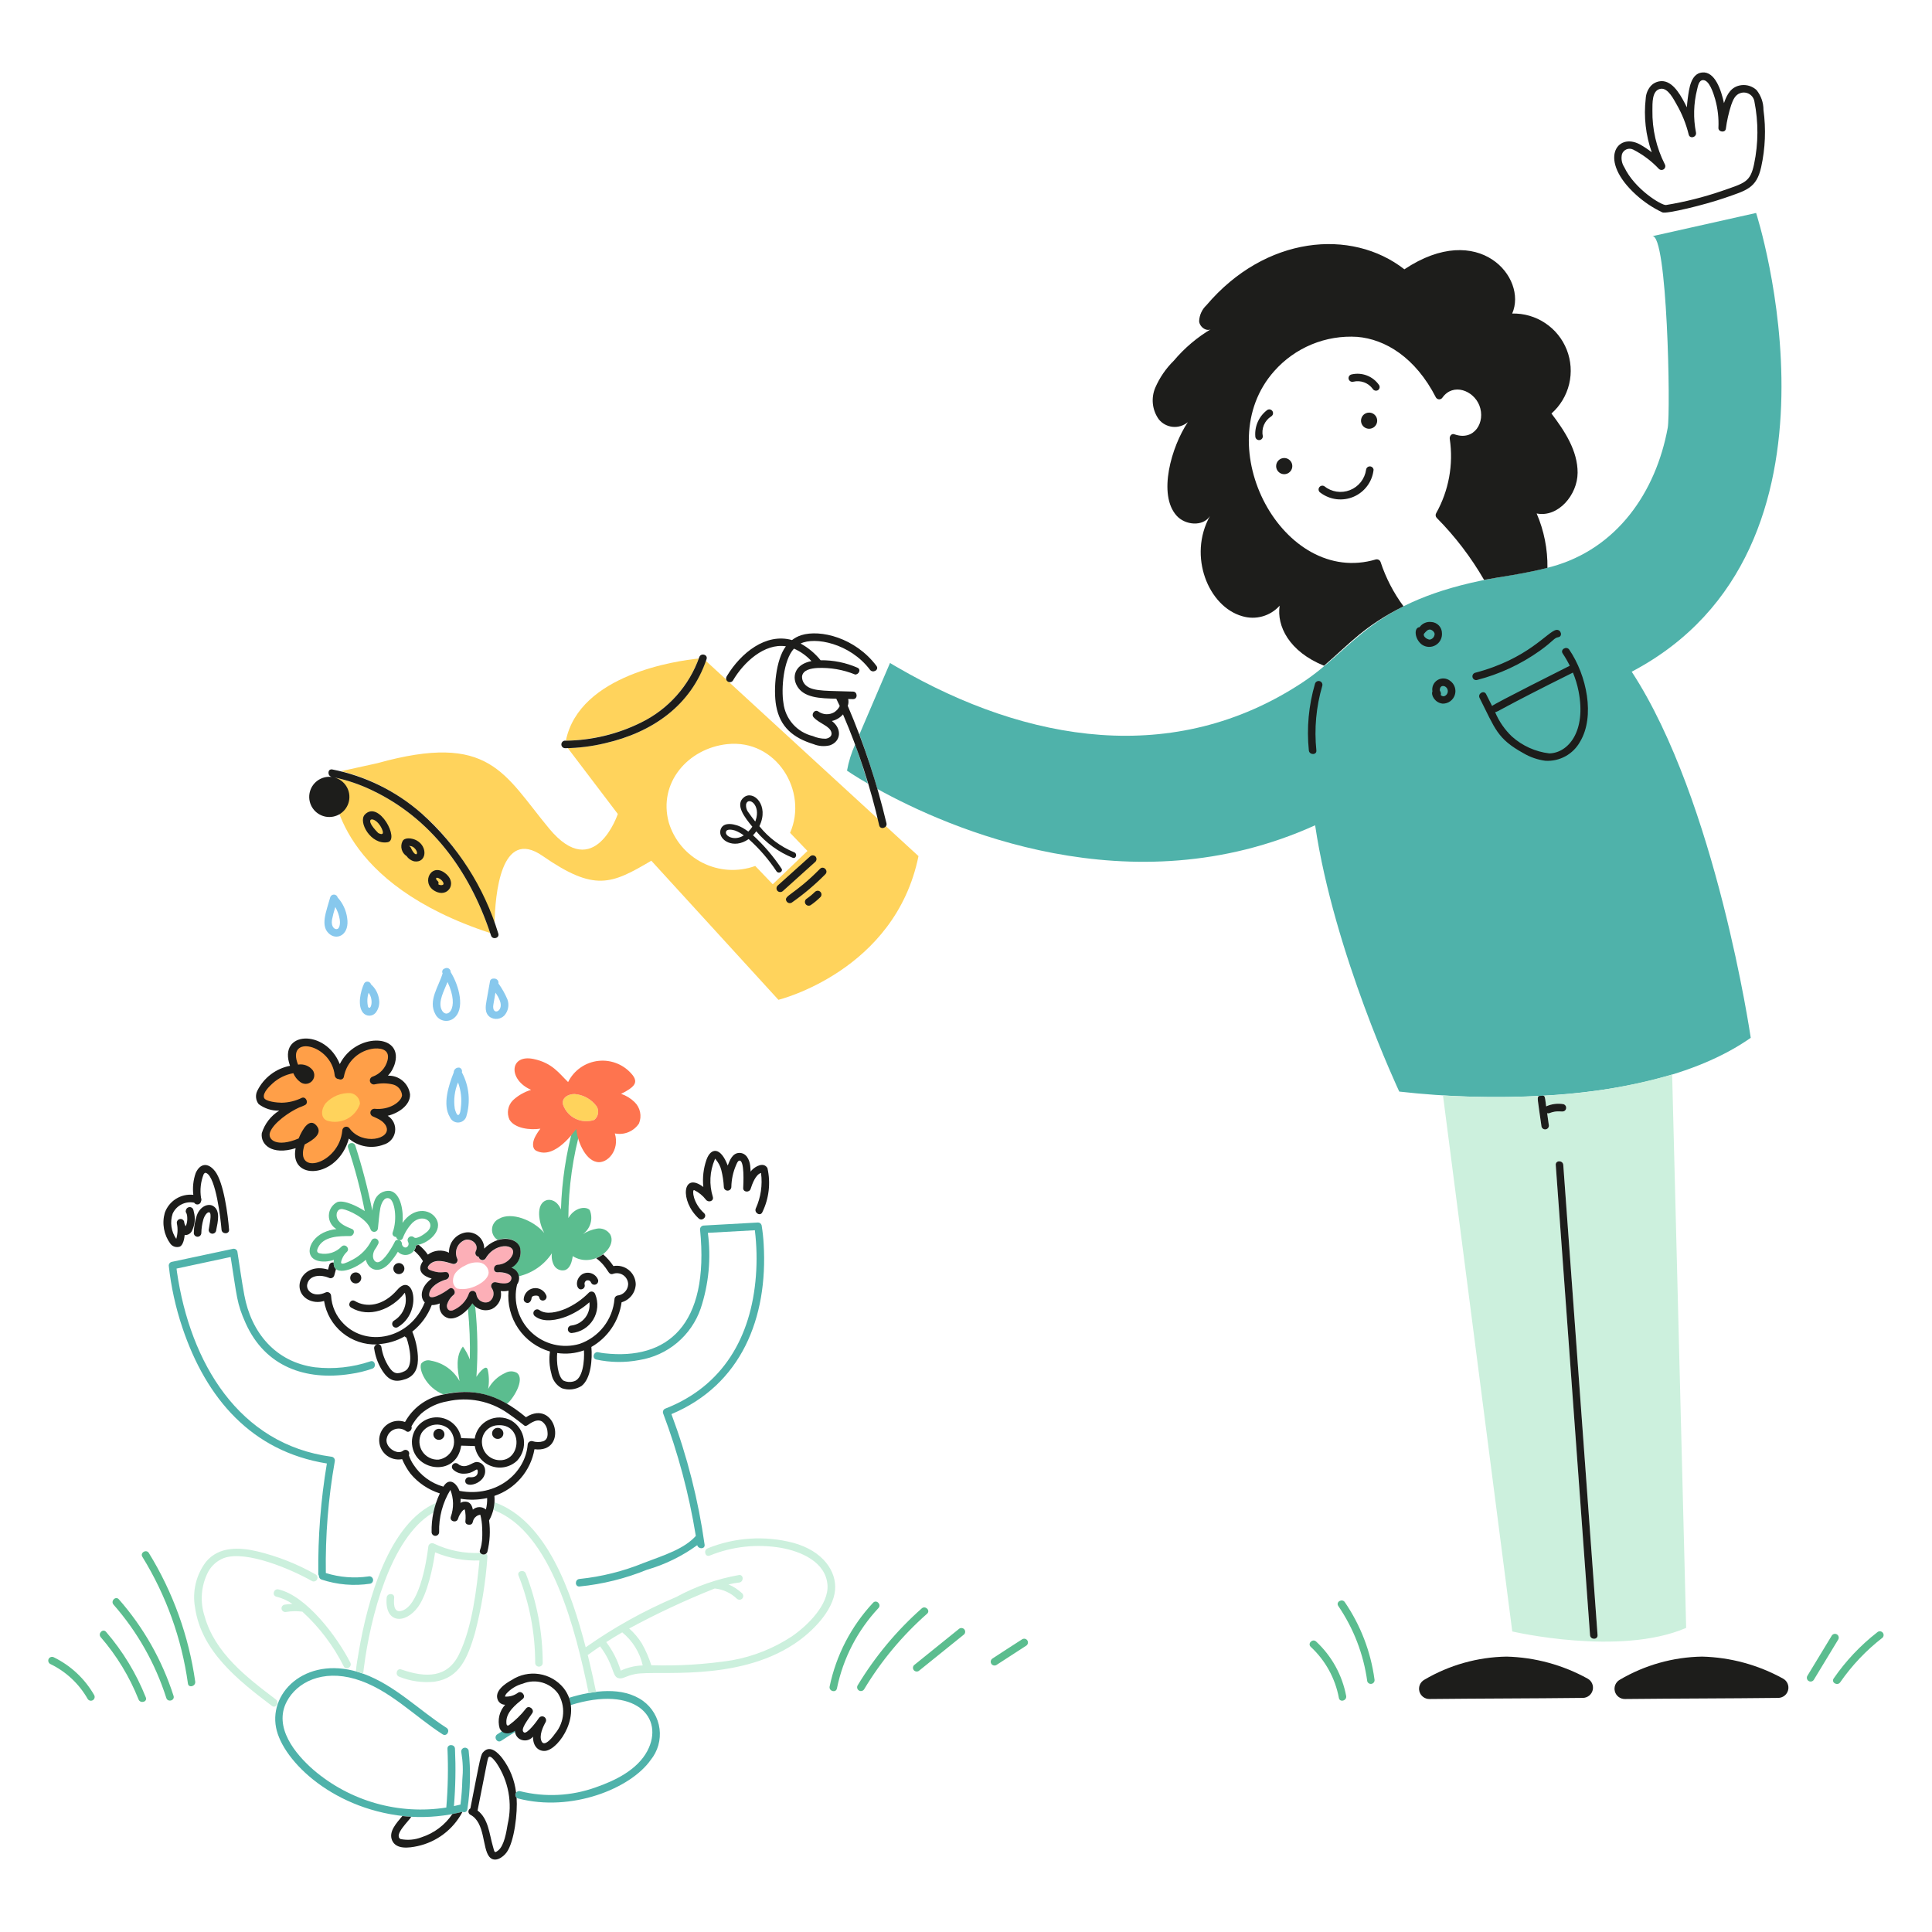
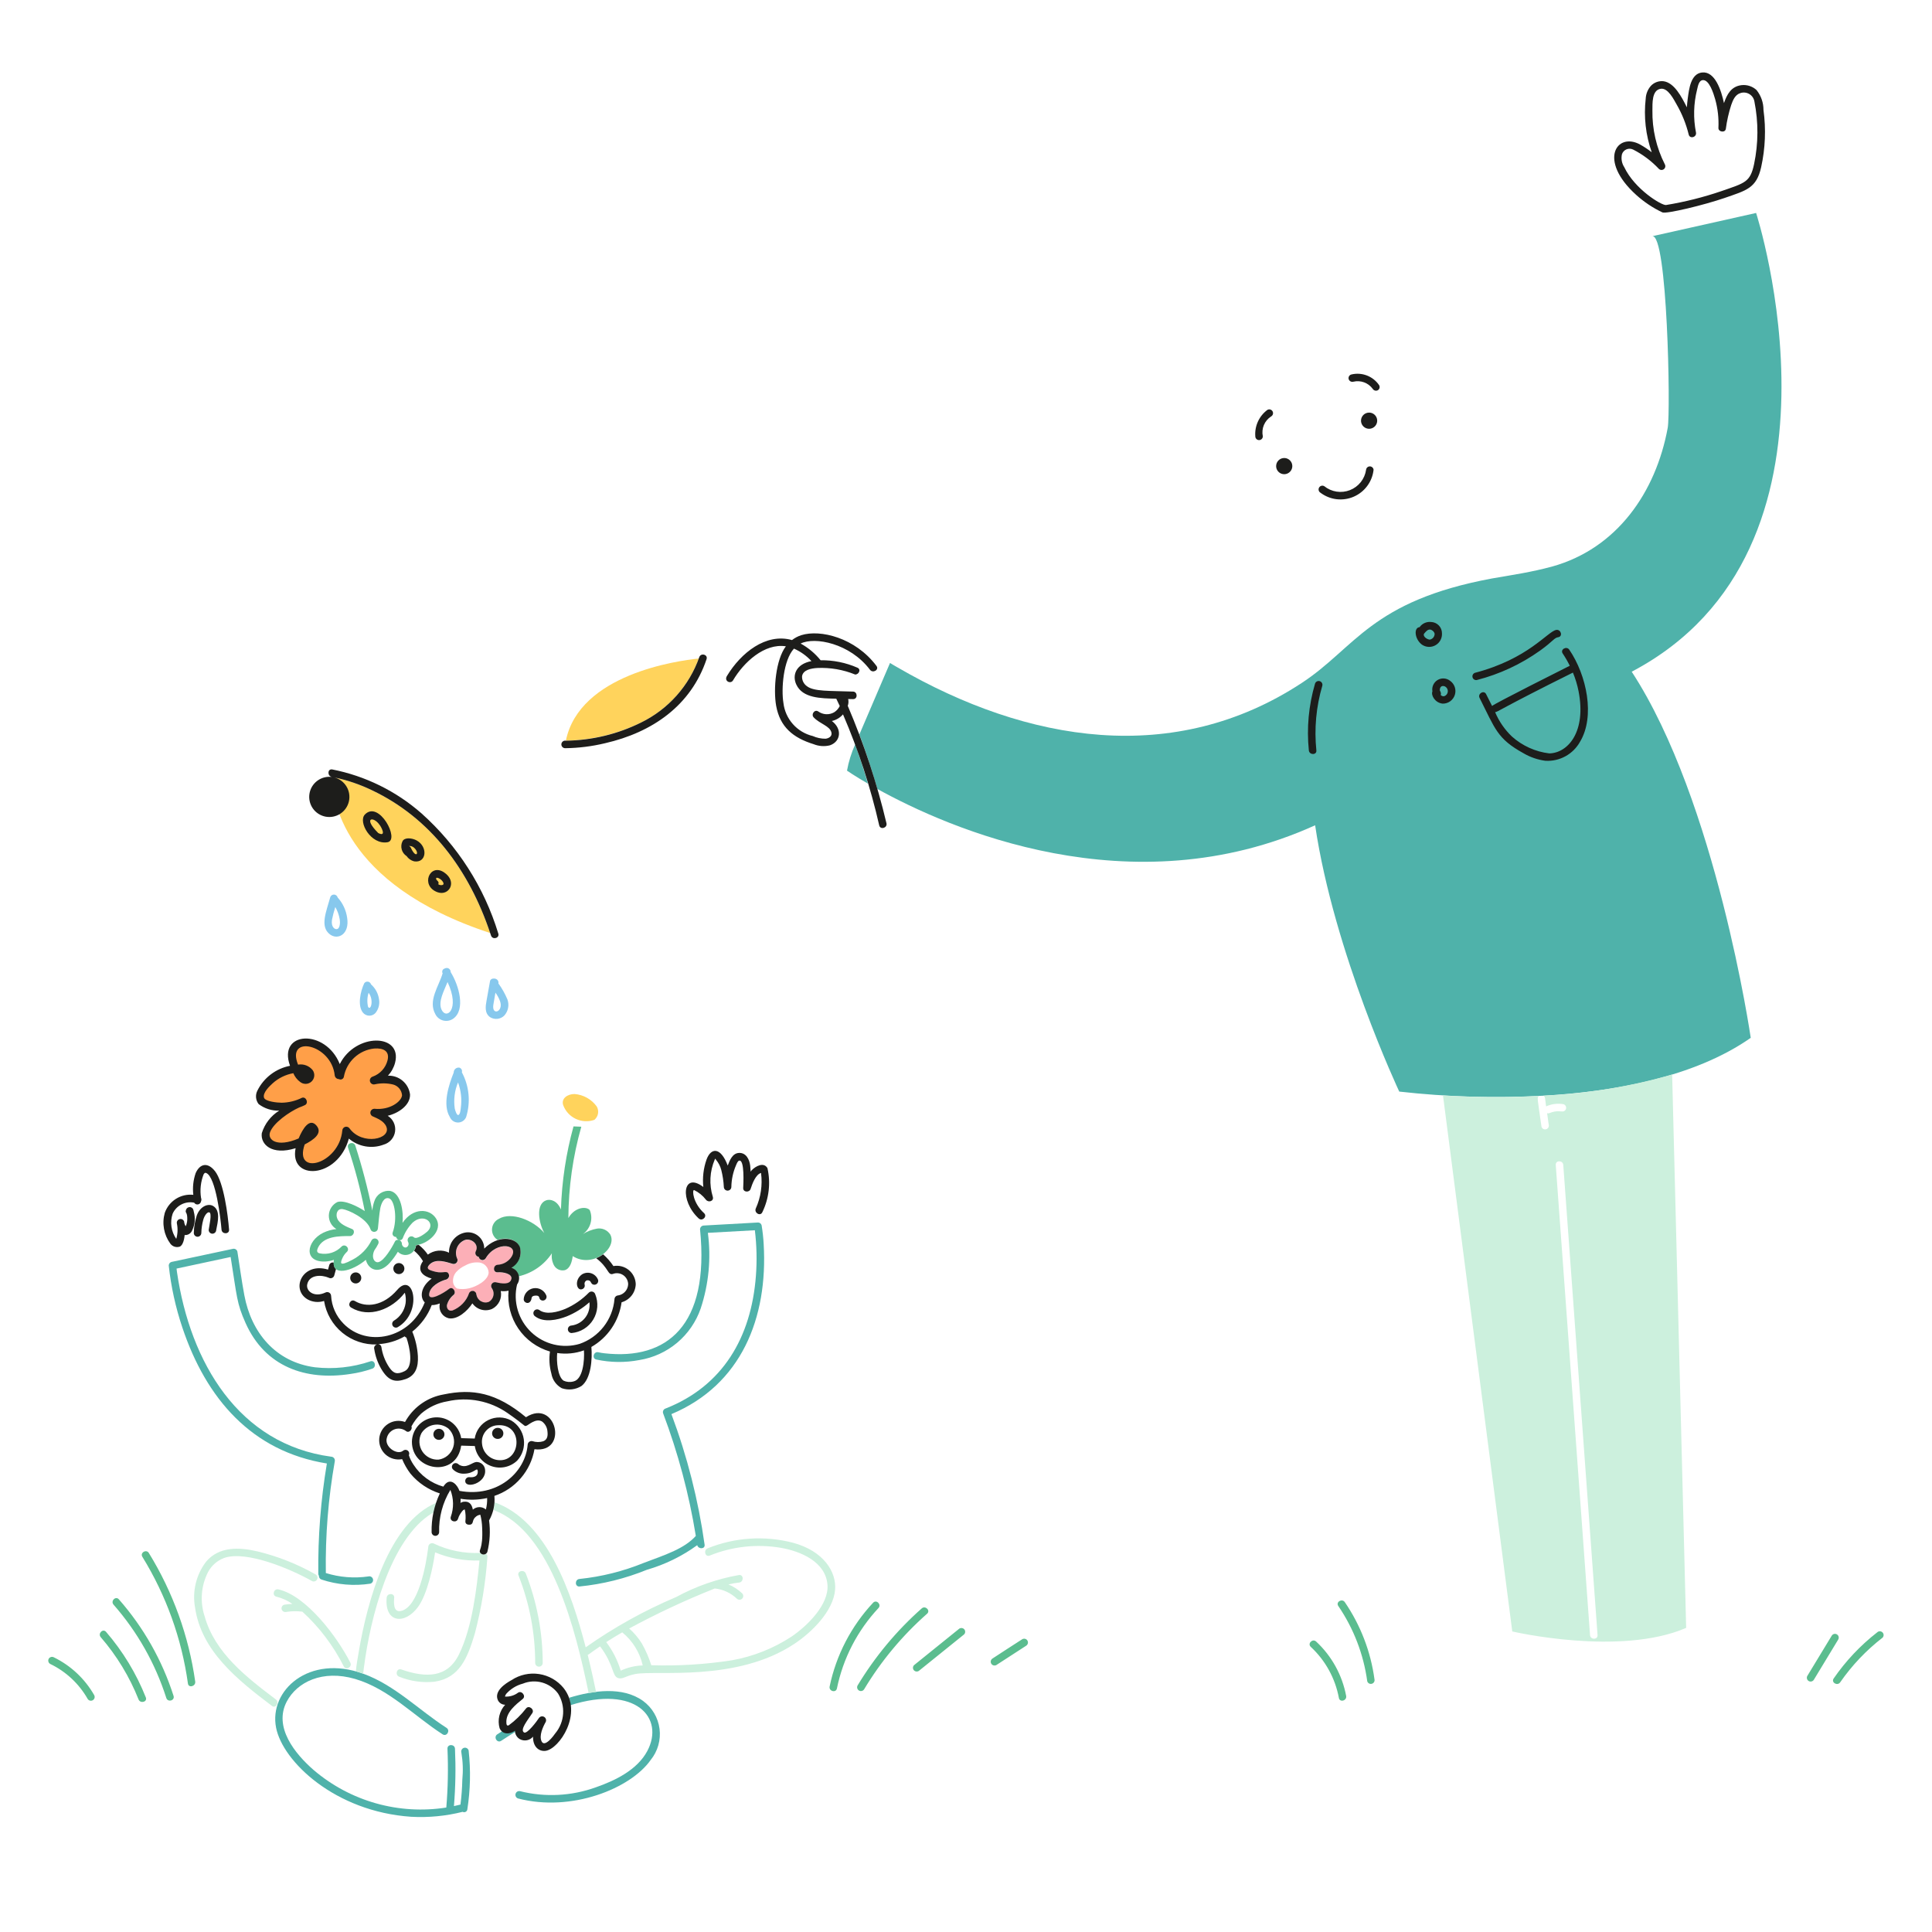
<svg xmlns="http://www.w3.org/2000/svg" width="244" height="244" viewBox="0 0 244 244" fill="none">
  <path d="M71.126 139.568C70.847 138.72 71.699 138.157 72.572 138.169C73.124 138.213 73.661 138.377 74.144 138.649C74.626 138.922 75.044 139.296 75.368 139.746C75.524 140.018 75.579 140.337 75.524 140.646C75.468 140.954 75.305 141.233 75.063 141.433C74.293 141.7 73.45 141.654 72.713 141.305C71.977 140.956 71.407 140.333 71.126 139.568ZM46.982 99.806C45.376 99.028 43.675 98.464 41.923 98.127C41.929 100.537 43.021 111.636 61.905 117.836C59.281 109.992 54.455 103.348 46.982 99.806ZM80.942 91.263C84.333 89.613 86.951 86.711 88.245 83.169C85.545 83.441 73.183 85.152 71.465 93.546C74.752 93.478 77.985 92.7 80.942 91.263ZM41.923 98.127H41.935H41.923Z" fill="#FFD35C" />
-   <path d="M89.145 83.464C87.084 89.21 82.35 92.515 76.39 93.873C74.857 94.241 73.288 94.445 71.712 94.483L78.026 102.8C78.026 102.8 75.098 111.554 69.364 104.652C63.63 97.749 61.895 92.428 47.664 96.385L43.081 97.393C52.327 99.653 59.102 107.326 62.46 116.601C62.53 113.07 63.234 104.423 68.52 108.093C75.101 112.651 77.193 111.689 82.259 108.703L98.31 126.271C98.31 126.271 113.043 122.659 116 108.121C115.873 108.02 89.021 83.344 89.145 83.464ZM95.383 109.367C94.307 109.756 93.162 109.921 92.02 109.853C90.878 109.784 89.761 109.483 88.739 108.969C87.717 108.454 86.81 107.737 86.074 106.86C85.339 105.983 84.79 104.966 84.461 103.87C83.098 98.849 86.901 94.513 91.84 93.98C98.043 93.312 102.088 99.928 99.783 105.182L101.979 107.471L97.593 111.674L95.383 109.367Z" fill="#FFD35C" />
  <path d="M64.548 161.235C64.334 160.796 63.307 160.659 62.856 160.703C62.235 160.735 62.253 159.803 62.856 159.753C63.166 159.736 63.469 159.655 63.746 159.515C64.023 159.375 64.268 159.179 64.466 158.94C65.894 157.193 62.696 156.608 61.346 158.94C61.294 159.023 61.219 159.087 61.129 159.125C61.039 159.163 60.94 159.172 60.845 159.152C60.75 159.132 60.663 159.083 60.596 159.013C60.53 158.942 60.486 158.852 60.472 158.756C60.395 158.745 60.321 158.715 60.258 158.67C60.194 158.624 60.142 158.565 60.105 158.496C60.069 158.426 60.05 158.35 60.048 158.272C60.047 158.194 60.064 158.116 60.099 158.046C60.535 157.192 59.585 156.404 58.766 156.614C58.532 156.697 58.317 156.829 58.137 157.001C57.958 157.173 57.816 157.381 57.723 157.611C57.629 157.842 57.586 158.09 57.596 158.339C57.605 158.587 57.667 158.831 57.778 159.054C57.798 159.135 57.797 159.22 57.774 159.301C57.752 159.382 57.709 159.456 57.65 159.515C57.59 159.574 57.517 159.617 57.436 159.64C57.355 159.663 57.27 159.664 57.189 159.644C56.237 159.363 55.099 158.972 54.317 159.67C54.164 159.803 53.951 160.049 54.073 160.253C54.168 160.412 54.504 160.497 54.656 160.551C55.173 160.711 55.719 160.753 56.254 160.673C56.791 160.596 56.894 161.483 56.376 161.61C55.547 161.813 54.278 162.492 54.202 163.481C54.125 164.439 56.016 163.349 56.731 162.79C57.175 162.448 57.671 163.17 57.308 163.537C56.888 163.871 56.586 164.331 56.447 164.85C56.314 166.213 58.399 165.466 59.23 163.386C59.264 163.279 59.335 163.187 59.43 163.126C59.525 163.066 59.638 163.041 59.75 163.055C59.862 163.07 59.965 163.123 60.041 163.206C60.118 163.289 60.163 163.396 60.168 163.508C60.192 163.681 60.255 163.847 60.352 163.993C60.448 164.139 60.576 164.261 60.726 164.352C60.876 164.442 61.045 164.497 61.219 164.514C61.393 164.53 61.569 164.508 61.733 164.447C61.875 164.368 61.999 164.26 62.097 164.13C62.196 164.001 62.267 163.853 62.306 163.695C62.345 163.537 62.352 163.373 62.325 163.212C62.299 163.052 62.24 162.898 62.152 162.761C62.085 162.685 62.044 162.589 62.034 162.487C62.024 162.386 62.046 162.284 62.098 162.196C62.149 162.108 62.226 162.038 62.319 161.996C62.412 161.954 62.515 161.942 62.615 161.962C63.072 162.07 64.01 162.292 64.415 161.867C64.5 161.789 64.558 161.686 64.582 161.572C64.606 161.459 64.594 161.341 64.548 161.235ZM59.236 162.707C58.735 162.827 58.213 162.836 57.709 162.732C57.47 162.563 57.301 162.313 57.233 162.028C57.193 161.789 57.205 161.544 57.268 161.31C57.331 161.076 57.444 160.858 57.599 160.672C57.924 160.306 58.325 160.015 58.772 159.818C59.319 159.504 59.953 159.376 60.579 159.452C60.889 159.5 61.171 159.655 61.379 159.89C61.586 160.125 61.704 160.424 61.714 160.737C61.643 161.704 60.186 162.495 59.236 162.707Z" fill="#FCAFB7" />
  <path d="M65.037 217.625C64.282 218.081 63.54 218.551 62.806 219.033C62.292 219.368 62.774 220.193 63.294 219.857C63.882 219.469 64.478 219.089 65.081 218.716C64.952 218.366 64.937 217.984 65.037 217.625ZM81.215 214.816C78.623 212.956 74.918 213.49 71.877 214.417C71.967 214.724 72.014 215.042 72.016 215.362C80.32 212.742 83.965 216.971 81.753 221.137C80.486 223.521 77.697 224.878 75.249 225.727C72.177 226.834 68.846 227.004 65.677 226.215C65.558 226.188 65.432 226.207 65.327 226.27C65.221 226.333 65.144 226.435 65.112 226.553C65.079 226.671 65.093 226.798 65.151 226.906C65.209 227.014 65.307 227.096 65.424 227.134C72.169 228.901 79.648 225.879 82.178 222.272C82.621 221.726 82.949 221.096 83.141 220.42C83.333 219.743 83.386 219.035 83.296 218.338C83.206 217.64 82.975 216.969 82.617 216.363C82.26 215.758 81.783 215.232 81.215 214.816Z" fill="#4FB2AA" />
-   <path d="M65.277 173.381C65.055 173.258 64.805 173.193 64.55 173.195C64.296 173.196 64.046 173.263 63.825 173.389C62.894 173.801 62.128 174.515 61.651 175.416C61.79 174.616 61.773 173.796 61.6 173.002C61.439 172.246 60.552 173.262 60.168 173.889C60.378 170.913 60.325 167.924 60.009 164.957C59.393 164.458 59.957 164.38 59.091 165.299C59.308 167.422 59.389 169.556 59.335 171.689C59.117 171.11 58.822 170.562 58.46 170.061C57.528 171.245 57.762 172.939 58.041 174.422C57.67 173.751 57.154 173.171 56.53 172.726C55.905 172.28 55.189 171.98 54.434 171.848C54.219 171.78 53.99 171.776 53.773 171.837C53.556 171.897 53.362 172.02 53.214 172.19C52.816 172.858 53.771 175.258 56.02 176.112C57.364 175.762 58.765 175.688 60.138 175.893C61.512 176.097 62.83 176.577 64.013 177.304C64.695 176.828 66.403 174.235 65.277 173.381Z" fill="#5BBD8F" />
  <path d="M107.999 94.024C107.523 95.079 107.178 96.189 106.972 97.328C106.972 97.328 107.91 97.981 109.616 98.97C109.126 97.306 108.587 95.657 107.999 94.024ZM221.786 26.896L208.652 29.837C210.59 29.33 210.997 51.982 210.623 54.035C209.126 62.163 204.226 69.275 196.003 71.558C193.354 72.267 191.207 72.577 188.428 73.057C173.092 75.908 171.19 81.817 164.394 86.259C148.313 96.814 129.802 93.836 113.361 84.293C113.412 84.325 112.397 83.742 112.403 83.73C112.41 83.718 109.912 89.54 108.537 92.758C109.384 95.022 110.141 97.319 110.807 99.642C119.702 104.567 142.77 114.796 166.093 104.228C168.491 120.391 176.718 137.86 176.718 137.86C182.763 138.543 188.854 138.716 194.928 138.38C203.642 137.886 213.931 136.098 221.108 131.071C221.108 131.071 216.76 101.199 206.076 84.833C235.537 69.313 221.786 26.896 221.786 26.896Z" fill="#4FB2AA" />
  <path d="M72.431 142.259C71.486 145.681 70.954 149.203 70.845 152.751C70.387 151.661 69.534 151.378 68.949 151.603C67.645 152.106 68.028 154.436 68.74 155.718C67.385 154.11 64.584 152.994 63.006 153.93C62.759 154.047 62.549 154.228 62.397 154.454C62.244 154.68 62.155 154.942 62.139 155.215C62.123 155.487 62.18 155.758 62.304 156.001C62.429 156.243 62.616 156.448 62.847 156.593C65.511 155.705 66.905 158.474 64.577 160.086C64.81 160.182 65.017 160.332 65.183 160.522C65.348 160.713 65.466 160.939 65.528 161.184C67.239 160.784 68.731 159.745 69.7 158.28C69.626 158.81 69.723 159.349 69.974 159.82C70.107 160.051 70.311 160.233 70.555 160.34C70.799 160.448 71.071 160.474 71.331 160.415C72.016 160.199 72.231 159.35 72.334 158.64C74.832 160.226 77.998 157.647 77.075 155.915C76.899 155.64 76.648 155.423 76.35 155.29C76.053 155.157 75.723 155.114 75.402 155.167C74.762 155.281 74.15 155.52 73.601 155.87C74.073 155.539 74.418 155.057 74.578 154.504C74.739 153.95 74.705 153.358 74.482 152.827C74.1 152.379 72.852 152.396 71.991 153.511C71.915 153.613 71.852 153.721 71.781 153.829C71.802 149.929 72.351 146.05 73.415 142.298L72.431 142.259Z" fill="#5BBD8F" />
  <path d="M56.915 122.767C56.92 122.678 56.9 122.589 56.858 122.51C56.816 122.431 56.753 122.365 56.676 122.318C56.599 122.272 56.511 122.248 56.422 122.248C56.332 122.247 56.245 122.271 56.167 122.317C56.105 122.332 56.047 122.362 55.997 122.403C55.948 122.445 55.909 122.497 55.883 122.556C55.857 122.615 55.845 122.679 55.849 122.744C55.852 122.808 55.87 122.871 55.901 122.927C55.413 124.589 54.031 126.376 54.982 128.082C55.08 128.28 55.22 128.454 55.392 128.593C55.564 128.732 55.764 128.832 55.979 128.886C56.193 128.94 56.417 128.947 56.634 128.907C56.852 128.867 57.058 128.78 57.239 128.653C58.833 127.523 57.963 124.44 56.915 122.767ZM55.737 127.452C55.344 126.447 56.059 125.177 56.523 124.023C58.161 127.527 56.325 128.864 55.737 127.452ZM42.645 113.348C42.62 113.247 42.563 113.156 42.482 113.09C42.402 113.024 42.303 112.985 42.198 112.979C42.094 112.973 41.991 113.001 41.904 113.058C41.817 113.115 41.75 113.199 41.714 113.296C41.226 115.09 40.349 117.019 41.675 118.013C42.687 118.763 44.17 117.979 43.843 115.915C43.71 114.958 43.293 114.064 42.645 113.348ZM42.607 117.322C42.311 117.444 41.79 117.093 41.923 116.181C42.033 115.63 42.175 115.086 42.347 114.552C42.625 115.032 42.814 115.558 42.905 116.105C42.973 116.461 42.944 117.211 42.607 117.322ZM58.335 135.435V135.415C58.368 135.294 58.352 135.165 58.29 135.056C58.229 134.947 58.127 134.866 58.006 134.832C57.918 134.82 57.828 134.827 57.743 134.853C57.657 134.878 57.579 134.922 57.512 134.981C57.445 135.04 57.392 135.113 57.355 135.194C57.319 135.276 57.301 135.364 57.302 135.453C56.668 137.046 55.859 139.509 56.814 141.076C56.897 141.28 57.039 141.455 57.221 141.578C57.404 141.701 57.619 141.767 57.839 141.768C58.059 141.769 58.275 141.704 58.458 141.582C58.642 141.459 58.784 141.285 58.869 141.082C59.159 140.152 59.261 139.174 59.17 138.205C59.078 137.235 58.795 136.293 58.335 135.435ZM58.202 139.89C58.176 140.094 58.133 140.759 57.873 140.823C57.675 140.859 57.478 140.213 57.435 140.011C57.269 138.891 57.412 137.747 57.847 136.702C58.221 137.721 58.343 138.814 58.202 139.89ZM64.085 126.222C63.784 125.507 63.401 124.829 62.945 124.201C62.951 124.18 62.956 124.159 62.957 124.137C62.976 123.458 61.967 123.415 61.886 123.921L61.449 126.361C61.315 127.093 61.188 127.947 61.88 128.452C62.157 128.631 62.488 128.71 62.816 128.676C63.145 128.641 63.452 128.495 63.686 128.262C63.932 127.99 64.099 127.657 64.169 127.298C64.239 126.938 64.21 126.566 64.085 126.222ZM62.304 126.914C62.387 126.4 62.475 125.881 62.57 125.366C62.814 125.691 63.008 126.05 63.147 126.432C63.634 127.778 62.098 128.326 62.304 126.914ZM46.855 124.318C46.83 124.229 46.78 124.149 46.71 124.088C46.641 124.028 46.555 123.988 46.464 123.975C46.372 123.962 46.279 123.976 46.195 124.016C46.112 124.055 46.041 124.117 45.993 124.196C45.513 125.215 45.128 127.015 45.84 127.893C45.935 128.009 46.055 128.104 46.191 128.17C46.327 128.236 46.475 128.272 46.626 128.275C46.777 128.278 46.926 128.248 47.065 128.188C47.203 128.127 47.326 128.037 47.426 127.924C47.617 127.687 47.755 127.413 47.832 127.118C47.909 126.824 47.922 126.516 47.87 126.216C47.771 125.482 47.411 124.808 46.855 124.318ZM46.489 127.178C46.346 126.583 46.367 125.96 46.553 125.377C47.238 126.282 46.841 127.685 46.494 127.174L46.489 127.178Z" fill="#87C8ED" />
  <path d="M96.188 154.745C96.162 154.644 96.103 154.555 96.02 154.492C95.938 154.428 95.836 154.394 95.732 154.395C93.742 154.503 89.171 154.761 88.885 154.777C88.76 154.78 88.641 154.831 88.553 154.919C88.464 155.007 88.413 155.126 88.41 155.251C89.654 167.489 84.169 171.782 76.378 170.916C76.105 170.888 75.834 170.844 75.567 170.783C74.97 170.644 74.713 171.563 75.313 171.703C77.099 172.087 78.945 172.109 80.74 171.766C82.5 171.484 84.151 170.73 85.517 169.583C86.882 168.436 87.911 166.941 88.493 165.255C89.512 162.18 89.822 158.913 89.399 155.701C91.218 155.6 95.175 155.378 95.333 155.372C95.568 157.286 95.613 159.218 95.466 161.141C94.876 168.9 91.283 175.049 84.068 177.883C83.947 177.918 83.845 177.998 83.784 178.107C83.722 178.216 83.706 178.345 83.738 178.466C85.633 183.487 87.019 188.684 87.878 193.98C86.427 195.583 84.125 196.325 81.303 197.385C78.709 198.443 75.976 199.126 73.189 199.414C72.579 199.457 72.579 200.408 73.189 200.364C76.112 200.073 78.977 199.362 81.697 198.254C83.981 197.595 86.132 196.543 88.055 195.146C88.195 195.678 89.064 195.667 88.987 195.084C88.195 189.451 86.791 183.922 84.797 178.595C93.622 174.891 96.997 166.447 96.448 157.123C96.404 156.326 96.318 155.532 96.188 154.745ZM41.282 184.83C40.51 189.435 40.147 194.1 40.199 198.77C40.203 198.857 40.231 198.941 40.281 199.014C40.274 199.118 40.302 199.221 40.361 199.307C40.419 199.393 40.505 199.457 40.604 199.488C42.59 200.148 44.704 200.326 46.772 200.008C46.893 199.974 46.996 199.894 47.058 199.785C47.12 199.675 47.135 199.546 47.102 199.425C47.068 199.304 46.988 199.201 46.878 199.139C46.769 199.078 46.64 199.062 46.519 199.095C44.719 199.353 42.886 199.206 41.151 198.665C41.08 193.942 41.458 189.224 42.279 184.573C42.296 184.502 42.297 184.429 42.283 184.358C42.268 184.287 42.238 184.221 42.194 184.163C42.15 184.105 42.094 184.058 42.03 184.025C41.966 183.991 41.895 183.973 41.823 183.97C30.18 182.413 24.023 172.125 22.348 160.634C22.377 160.825 22.308 160.339 22.297 160.215C24.427 159.759 28.985 158.789 29.129 158.751C29.941 163.825 29.88 164.56 31.025 167.114C33.485 172.604 38.589 174.405 44.254 173.523C45.198 173.392 46.126 173.167 47.025 172.851C47.596 172.641 47.348 171.716 46.771 171.931C44.524 172.691 42.137 172.946 39.779 172.68C34.786 172.018 31.733 168.279 30.859 163.582C30.517 161.752 30.269 159.893 29.978 158.055C29.943 157.934 29.863 157.832 29.754 157.77C29.645 157.708 29.516 157.692 29.395 157.724C27.138 158.212 21.977 159.303 21.661 159.373C21.56 159.4 21.471 159.459 21.408 159.542C21.345 159.624 21.311 159.726 21.312 159.83C21.601 162.5 22.179 165.132 23.036 167.678C26.043 176.645 31.792 183.301 41.282 184.83Z" fill="#4FB2AA" />
  <path d="M110.268 202.416C107.504 205.372 105.605 209.03 104.778 212.991C104.656 213.587 105.571 213.845 105.698 213.244C106.477 209.44 108.293 205.926 110.944 203.09C111.359 202.642 110.688 201.967 110.268 202.416ZM116.411 203.13C113.23 205.948 110.496 209.233 108.303 212.873C108.247 212.982 108.234 213.108 108.269 213.226C108.303 213.343 108.381 213.443 108.487 213.505C108.592 213.567 108.718 213.586 108.837 213.558C108.957 213.53 109.06 213.457 109.128 213.355C111.275 209.783 113.958 206.563 117.083 203.807C117.547 203.4 116.869 202.729 116.411 203.13ZM121.084 205.744C119.202 207.26 117.321 208.778 115.441 210.297C115.397 210.341 115.362 210.394 115.338 210.451C115.314 210.509 115.301 210.571 115.301 210.633C115.301 210.695 115.314 210.757 115.338 210.815C115.362 210.872 115.397 210.925 115.441 210.968C115.532 211.055 115.652 211.103 115.777 211.103C115.902 211.103 116.023 211.055 116.113 210.968C117.997 209.454 119.878 207.937 121.756 206.418C121.8 206.374 121.836 206.321 121.86 206.264C121.884 206.206 121.896 206.144 121.896 206.081C121.896 206.019 121.884 205.957 121.86 205.899C121.836 205.841 121.8 205.789 121.756 205.744C121.665 205.658 121.545 205.61 121.42 205.61C121.295 205.61 121.174 205.658 121.084 205.744ZM13.396 206.095C12.995 205.631 12.324 206.303 12.723 206.766C14.744 209.1 16.357 211.758 17.497 214.627C17.719 215.191 18.644 214.944 18.416 214.373C17.216 211.353 15.519 208.555 13.396 206.095ZM15.012 201.986C14.606 201.523 13.934 202.202 14.34 202.658C17.349 206.086 19.617 210.098 21.002 214.443C21.186 215.026 22.1 214.779 21.922 214.189C20.484 209.689 18.131 205.534 15.012 201.986ZM17.979 196.616C20.986 201.496 22.946 206.947 23.735 212.624C23.818 213.225 24.737 212.972 24.654 212.37C23.838 206.613 21.845 201.086 18.798 196.134C18.479 195.615 17.657 196.095 17.979 196.616ZM129.103 207.025C127.847 207.827 126.605 208.642 125.357 209.453C125.303 209.485 125.256 209.528 125.218 209.578C125.18 209.628 125.153 209.686 125.137 209.747C125.122 209.807 125.118 209.871 125.127 209.933C125.136 209.995 125.157 210.055 125.189 210.11C125.221 210.164 125.263 210.211 125.314 210.249C125.364 210.287 125.421 210.314 125.482 210.33C125.543 210.345 125.607 210.349 125.669 210.34C125.731 210.331 125.791 210.31 125.845 210.278C127.093 209.467 128.342 208.661 129.592 207.85C129.699 207.784 129.776 207.679 129.808 207.558C129.839 207.436 129.823 207.307 129.762 207.197C129.73 207.143 129.688 207.095 129.637 207.056C129.587 207.018 129.529 206.99 129.468 206.974C129.407 206.958 129.343 206.954 129.28 206.963C129.218 206.972 129.157 206.993 129.103 207.025ZM6.809 209.314C6.699 209.253 6.569 209.237 6.448 209.269C6.326 209.301 6.222 209.379 6.156 209.486C6.095 209.596 6.079 209.725 6.111 209.847C6.142 209.968 6.22 210.073 6.327 210.139C8.324 211.097 9.981 212.643 11.075 214.569C11.141 214.673 11.245 214.749 11.365 214.778C11.486 214.808 11.613 214.789 11.719 214.727C11.826 214.664 11.905 214.563 11.938 214.444C11.972 214.324 11.957 214.197 11.899 214.088C10.72 212.022 8.946 210.358 6.809 209.314ZM165.543 207.989C167.39 209.703 168.635 211.966 169.093 214.443C169.207 215.044 170.119 214.791 170.012 214.189C169.516 211.552 168.187 209.143 166.221 207.317C165.771 206.899 165.092 207.572 165.543 207.989ZM169.841 202.341C169.498 201.84 168.673 202.316 169.016 202.823C170.956 205.669 172.209 208.926 172.676 212.339C172.714 212.455 172.795 212.553 172.902 212.611C173.01 212.669 173.136 212.683 173.254 212.65C173.372 212.617 173.473 212.54 173.535 212.435C173.597 212.329 173.616 212.204 173.588 212.085C173.114 208.59 171.831 205.253 169.841 202.341ZM231.334 206.581C230.307 208.282 229.278 209.979 228.246 211.672C228.19 211.781 228.178 211.908 228.212 212.025C228.246 212.143 228.324 212.243 228.43 212.305C228.536 212.367 228.661 212.386 228.78 212.357C228.9 212.329 229.004 212.257 229.071 212.154C230.098 210.455 231.127 208.758 232.157 207.063C232.189 207.009 232.21 206.949 232.218 206.887C232.227 206.825 232.223 206.762 232.207 206.702C232.191 206.641 232.164 206.584 232.126 206.534C232.088 206.484 232.041 206.442 231.987 206.411C231.933 206.379 231.873 206.358 231.811 206.35C231.749 206.341 231.686 206.345 231.625 206.361C231.564 206.377 231.507 206.404 231.457 206.442C231.408 206.48 231.366 206.527 231.334 206.581ZM237.083 206.151C234.961 207.802 233.105 209.769 231.58 211.983C231.233 212.491 232.056 212.966 232.405 212.465C233.892 210.322 235.698 208.419 237.762 206.823C237.846 206.732 237.891 206.612 237.888 206.488C237.885 206.364 237.835 206.246 237.746 206.159C237.658 206.072 237.54 206.022 237.416 206.021C237.292 206.019 237.173 206.066 237.083 206.151Z" fill="#5BBD8F" />
  <path d="M58.266 221.321C58.461 222.464 58.502 223.629 58.388 224.783C58.365 225.828 58.286 226.871 58.153 227.908C57.88 227.978 57.601 228.03 57.329 228.099C57.529 225.688 57.573 223.268 57.462 220.852C57.43 220.242 56.486 220.242 56.512 220.852C56.621 223.329 56.573 225.811 56.365 228.281C53.397 228.747 50.364 228.565 47.473 227.747C44.582 226.93 41.902 225.497 39.617 223.547C37.283 221.518 34.506 218.138 36.218 214.893C37.516 212.426 40.732 210.839 44.846 212.04C49.116 213.295 52.251 216.687 55.909 219.039C56.429 219.368 56.904 218.545 56.391 218.215C52.872 215.952 49.887 212.839 45.887 211.383C39.02 208.881 33.937 213.498 34.869 218.204C35.706 222.45 42.278 228.794 51.928 229.448C54.115 229.568 56.308 229.358 58.432 228.823C58.489 228.854 58.553 228.87 58.617 228.871C58.682 228.871 58.746 228.856 58.804 228.827C58.861 228.798 58.911 228.755 58.949 228.703C58.987 228.65 59.012 228.59 59.021 228.525C59.406 226.061 59.462 223.556 59.186 221.076C59.17 221.016 59.142 220.959 59.104 220.91C59.066 220.86 59.019 220.818 58.964 220.787C58.91 220.756 58.851 220.735 58.789 220.727C58.727 220.719 58.664 220.723 58.603 220.739C58.543 220.755 58.486 220.783 58.437 220.821C58.387 220.859 58.345 220.906 58.314 220.96C58.283 221.014 58.262 221.074 58.254 221.136C58.246 221.198 58.25 221.261 58.266 221.321Z" fill="#4FB2AA" />
  <path d="M54.577 191.107C54.877 190.925 54.577 191.294 55.08 189.798C49.082 192.36 46.399 202.167 45.308 208.61C45.169 209.428 45.017 210.259 44.942 211.083C45.252 211.171 45.563 211.266 45.867 211.375C45.877 211.263 45.962 210.576 45.962 210.576V210.588C45.964 210.556 45.969 210.524 45.975 210.493C46.76 204.406 49.261 194.334 54.577 191.107ZM211.182 135.704C205.885 137.228 200.428 138.124 194.923 138.375C195.167 138.519 195.111 138.619 195.266 139.729C195.951 139.422 196.712 139.325 197.453 139.45C197.543 139.476 197.623 139.527 197.683 139.598C197.744 139.669 197.782 139.756 197.794 139.849C197.805 139.941 197.789 140.035 197.748 140.119C197.706 140.202 197.641 140.272 197.561 140.318C197.242 140.504 196.797 140.12 195.644 140.592C195.561 140.621 195.471 140.619 195.39 140.586C195.46 141.066 195.523 141.548 195.593 142.037C195.626 142.158 195.61 142.288 195.548 142.397C195.486 142.506 195.384 142.586 195.263 142.62C195.142 142.653 195.012 142.637 194.903 142.576C194.794 142.514 194.714 142.411 194.68 142.29C194.163 138.612 194.097 138.643 194.351 138.416C190.316 138.614 186.274 138.594 182.242 138.357L190.991 206.043C190.991 206.043 204.576 209.215 212.951 205.593L211.182 135.704ZM200.812 206.506L196.482 147.125C196.438 146.515 197.389 146.515 197.432 147.125L201.762 206.506C201.807 207.115 200.856 207.108 200.812 206.506ZM25.839 204.116C25.538 203.197 25.424 202.227 25.502 201.264C25.58 200.3 25.85 199.362 26.296 198.504C26.736 197.702 27.448 197.084 28.304 196.762C31.11 195.772 36.789 198.192 39.379 199.665C39.488 199.729 39.618 199.747 39.741 199.715C39.863 199.683 39.968 199.604 40.032 199.494C40.096 199.385 40.114 199.255 40.081 199.133C40.05 199.01 39.97 198.906 39.861 198.842C37.559 197.531 35.084 196.552 32.508 195.932C30.244 195.393 27.665 195.284 26.029 197.231C25.406 198.047 24.961 198.984 24.721 199.981C24.481 200.979 24.451 202.016 24.634 203.025C25.426 208.526 30.015 212.175 34.353 215.451C34.841 215.817 35.316 214.995 34.834 214.627C31.165 211.851 27.133 208.763 25.839 204.116Z" fill="#CCF0DD" />
  <path d="M35.165 200.731C34.569 200.591 34.311 201.51 34.911 201.65C35.633 201.829 36.317 202.138 36.927 202.563C36.585 202.582 36.242 202.613 35.901 202.664C35.841 202.68 35.785 202.708 35.735 202.747C35.686 202.785 35.645 202.832 35.614 202.887C35.583 202.941 35.564 203.001 35.556 203.062C35.549 203.124 35.553 203.187 35.57 203.247C35.607 203.366 35.688 203.466 35.797 203.528C35.905 203.589 36.033 203.606 36.154 203.576C36.827 203.467 37.512 203.456 38.188 203.545C40.34 205.511 42.113 207.855 43.419 210.461C43.692 211.014 44.517 210.524 44.243 209.98C42.595 206.735 38.712 201.544 35.165 200.731ZM100.131 194.834C96.562 193.912 92.791 194.161 89.374 195.544C88.81 195.772 89.056 196.691 89.627 196.463C92.476 195.305 95.592 194.965 98.624 195.481C101.109 195.917 104.284 197.23 104.506 200.165C104.689 202.632 102.015 205.297 99.973 206.689C97.696 208.181 95.141 209.199 92.461 209.68C89.086 210.205 85.669 210.416 82.255 210.308C81.955 209.354 81.555 208.434 81.063 207.563C80.624 206.856 80.084 206.217 79.459 205.668C82.961 203.775 86.57 202.089 90.268 200.616C91.315 200.723 92.296 201.176 93.057 201.903C93.147 201.989 93.268 202.037 93.393 202.037C93.518 202.037 93.638 201.989 93.729 201.903C93.817 201.813 93.867 201.692 93.867 201.566C93.867 201.44 93.817 201.319 93.729 201.229C93.225 200.752 92.639 200.371 91.999 200.102C92.441 199.994 92.889 199.916 93.341 199.868C93.944 199.803 93.951 198.853 93.341 198.916C90.561 199.405 87.879 200.343 85.4 201.694C81.374 203.398 77.542 205.527 73.97 208.047C72.185 201.165 69.102 192.1 62.458 189.731C62.439 190.059 62.395 190.385 62.325 190.707C69.645 193.413 72.71 205.913 74.344 213.832C74.655 213.776 74.965 213.732 75.282 213.694C75.251 213.466 74.63 210.627 74.224 208.996C74.389 208.955 74.267 208.96 75.79 207.925C77.581 210.328 77.284 211.654 78.04 211.919C78.65 212.131 78.951 211.661 80.253 211.417C82.937 210.914 93.005 212.464 100.305 207.62C102.552 206.138 105.232 203.463 105.464 200.805C105.668 198.537 104.032 195.88 100.131 194.834ZM81.174 210.334C80.212 210.365 79.266 210.589 78.394 210.994C78.001 209.693 77.382 208.471 76.564 207.387C77.222 206.962 77.906 206.551 78.585 206.157C79.891 207.22 80.803 208.691 81.174 210.334ZM60.682 196.122C58.656 196.225 56.636 195.821 54.805 194.949C54.732 194.91 54.65 194.89 54.568 194.892C54.485 194.893 54.404 194.916 54.333 194.957C54.261 194.998 54.201 195.057 54.159 195.127C54.116 195.198 54.092 195.279 54.089 195.361C53.825 197.616 52.844 203.026 50.608 203.463C49.658 203.647 49.733 202.378 49.783 201.777C49.833 201.176 48.884 201.167 48.833 201.777C48.55 204.999 51.142 205.216 52.802 202.937C53.968 201.323 54.668 198.021 54.95 196.052C56.722 196.796 58.634 197.147 60.555 197.079C60.198 200.641 59.656 205.477 57.974 208.927C56.525 211.907 53.819 211.936 50.678 210.842C50.1 210.639 49.847 211.558 50.424 211.761C51.836 212.332 53.366 212.547 54.88 212.389C58.053 211.918 59.047 209.373 59.965 206.321C60.801 203.133 61.336 199.873 61.562 196.585C61.564 196.516 61.55 196.448 61.52 196.386C61.49 196.325 61.446 196.271 61.392 196.23C61.282 196.305 61.147 196.335 61.016 196.315C60.884 196.295 60.765 196.226 60.682 196.122ZM65.487 198.982C66.876 202.502 67.591 206.253 67.592 210.038C67.598 210.159 67.651 210.274 67.739 210.358C67.828 210.442 67.945 210.489 68.067 210.489C68.189 210.489 68.306 210.442 68.395 210.358C68.483 210.274 68.536 210.159 68.542 210.038C68.538 206.168 67.813 202.334 66.406 198.729C66.184 198.163 65.26 198.41 65.487 198.982Z" fill="#CCF0DD" />
-   <path d="M65.176 226.395C64.996 224.82 64.396 223.322 63.44 222.057C62.932 221.403 61.956 220.383 61.113 221.195C60.68 221.613 60.747 221.597 59.405 228.393C59.332 228.43 59.27 228.487 59.227 228.557C59.183 228.627 59.16 228.707 59.159 228.79C59.159 228.872 59.181 228.953 59.223 229.024C59.265 229.094 59.326 229.152 59.399 229.19C61.299 230.166 60.891 233.414 61.801 234.504C62.474 235.303 63.539 234.573 63.997 233.926C64.967 232.569 65.385 228.903 65.244 227.038C65.156 226.958 65.101 226.848 65.088 226.73C65.076 226.611 65.107 226.492 65.176 226.395ZM64.117 230.38C63.953 231.347 63.69 233.064 62.938 233.684C62.389 234.131 62.464 233.864 62.247 233.17C61.791 231.61 61.689 229.689 60.313 228.656C61.69 221.774 61.578 221.968 61.784 221.873C62.05 221.751 62.546 222.456 62.685 222.634C63.445 223.757 63.964 225.024 64.211 226.357C64.457 227.69 64.425 229.06 64.117 230.38ZM53.239 232.035C52.395 232.362 51.476 232.44 50.588 232.262C49.655 231.743 51.724 229.911 51.93 229.445C51.557 229.429 51.185 229.399 50.814 229.356C50.044 230.276 49.054 231.329 49.521 232.428C50.035 233.62 51.689 233.373 52.704 233.16C53.9 232.904 55.025 232.391 56.003 231.657C56.98 230.922 57.786 229.984 58.365 228.906C58.435 228.765 58.505 228.84 57.129 229.106C56.197 230.49 54.827 231.522 53.239 232.035ZM94.55 105.968C95.895 107.172 97.08 108.544 98.075 110.051C98.342 110.417 98.963 110.064 98.691 109.685C97.669 108.146 96.464 106.736 95.101 105.489C95.252 105.334 95.39 105.166 95.514 104.988C96.752 106.464 98.333 107.614 100.119 108.336C100.55 108.493 100.729 107.809 100.31 107.644C98.584 106.936 97.067 105.799 95.903 104.342C97.189 101.731 95.171 99.747 93.969 100.682C92.767 101.616 94.056 103.244 95.016 104.41C94.869 104.631 94.699 104.836 94.508 105.02C94.27 104.846 94.022 104.685 93.767 104.538C93.019 104.107 91.256 103.606 90.978 104.881C90.725 106.094 92.645 107.315 94.55 105.968ZM94.589 102.684C94.45 102.53 94.346 102.348 94.285 102.15C94.223 101.951 94.206 101.742 94.234 101.537C94.504 100.598 96.124 101.608 95.432 103.629C95.418 103.667 95.393 103.705 95.381 103.751C95.101 103.407 94.835 103.051 94.585 102.684H94.589ZM92.832 104.891C93.225 105.043 93.594 105.248 93.93 105.501C93.904 105.513 93.886 105.539 93.861 105.551C92.742 106.21 91.613 105.628 91.679 105.101C91.732 104.617 92.549 104.798 92.829 104.891H92.832ZM102.985 108.159C102.894 108.073 102.774 108.025 102.649 108.025C102.524 108.025 102.403 108.073 102.313 108.159C100.942 109.389 99.573 110.621 98.205 111.854C98.117 111.944 98.067 112.065 98.067 112.191C98.067 112.316 98.117 112.437 98.205 112.527C98.296 112.613 98.416 112.66 98.54 112.66C98.665 112.66 98.785 112.613 98.876 112.527C100.246 111.297 101.615 110.065 102.985 108.83C103.071 108.739 103.119 108.619 103.119 108.495C103.119 108.37 103.071 108.25 102.985 108.159ZM103.564 109.724C100.236 113.103 98.906 113.104 99.336 113.826C99.4 113.934 99.505 114.013 99.627 114.045C99.749 114.077 99.879 114.06 99.989 113.997C101.513 112.93 102.937 111.727 104.243 110.403C104.667 109.959 103.995 109.288 103.564 109.724ZM102.943 112.618C102.618 112.939 102.266 113.232 101.891 113.493C101.781 113.558 101.702 113.663 101.671 113.786C101.639 113.909 101.658 114.04 101.722 114.149C101.787 114.259 101.893 114.338 102.016 114.369C102.139 114.401 102.269 114.382 102.379 114.318C102.824 114.014 103.24 113.67 103.622 113.29C103.705 113.2 103.749 113.081 103.746 112.959C103.744 112.836 103.694 112.719 103.607 112.633C103.521 112.546 103.404 112.496 103.281 112.494C103.159 112.491 103.04 112.535 102.95 112.618H102.943ZM181.353 50.207C181.397 50.276 181.458 50.334 181.53 50.373C181.602 50.413 181.683 50.434 181.765 50.434C181.848 50.434 181.929 50.413 182.001 50.373C182.073 50.334 182.134 50.276 182.178 50.207C183.52 48.33 186.082 49.3 186.831 51.195C187.66 53.309 186.196 55.752 183.679 54.847C183.299 54.707 183.046 55.114 183.096 55.431C183.578 58.667 182.972 61.971 181.372 64.825C181.321 64.916 181.301 65.022 181.315 65.126C181.328 65.23 181.375 65.326 181.448 65.402C183.763 67.738 185.768 70.362 187.414 73.21C187.414 73.222 187.426 73.226 187.426 73.238C188.89 72.945 192.494 72.478 195.433 71.716C195.467 69.356 195.003 67.016 194.07 64.848C196.796 65.393 199.23 62.49 199.243 59.713C199.256 56.936 197.619 54.439 195.94 52.226C197.048 51.244 197.828 49.946 198.174 48.507C198.519 47.068 198.415 45.557 197.874 44.179C197.333 42.801 196.382 41.623 195.149 40.804C193.917 39.984 192.462 39.563 190.982 39.597C192.951 35.092 186.775 27.747 177.365 34.012C170.672 28.786 159.797 29.784 152.363 38.552C151.804 39.077 151.474 39.801 151.443 40.567C151.499 41.321 152.451 41.981 153.042 41.506C151.223 42.574 149.6 43.944 148.242 45.557C147.246 46.536 146.45 47.699 145.896 48.981C145.627 49.625 145.527 50.328 145.604 51.022C145.682 51.716 145.935 52.379 146.34 52.948C146.555 53.217 146.821 53.441 147.124 53.606C147.426 53.77 147.759 53.873 148.101 53.907C148.444 53.941 148.79 53.906 149.119 53.804C149.448 53.702 149.754 53.536 150.017 53.314C147.958 56.383 146.177 62.481 148.617 65.148C149.706 66.34 151.925 66.53 152.806 65.18C150 70.234 152.618 76.618 156.888 77.821C157.72 78.071 158.606 78.08 159.443 77.845C160.279 77.61 161.031 77.143 161.612 76.496C161.225 79.033 162.776 82.279 167.216 84.078C170.535 81.218 172.276 79.076 177.257 76.572C176 74.875 175.022 72.987 174.361 70.981C174.32 70.863 174.237 70.765 174.128 70.705C174.019 70.644 173.892 70.625 173.771 70.651C162.063 74.149 152.5 56.346 160.918 46.879C162.22 45.404 163.843 44.246 165.661 43.494C167.48 42.743 169.446 42.417 171.41 42.543C174.934 42.837 178.752 45.122 181.353 50.207ZM197.565 140.318C197.645 140.271 197.709 140.201 197.75 140.118C197.791 140.034 197.806 139.941 197.795 139.849C197.784 139.757 197.746 139.67 197.686 139.599C197.626 139.528 197.547 139.476 197.458 139.45C196.717 139.322 195.956 139.42 195.271 139.729C195.057 138.183 195.2 138.363 194.356 138.416C194.103 138.643 194.168 138.608 194.685 142.29C194.719 142.411 194.799 142.514 194.908 142.575C195.017 142.637 195.147 142.653 195.268 142.62C195.389 142.586 195.491 142.506 195.553 142.397C195.615 142.288 195.631 142.158 195.598 142.037C195.528 141.549 195.465 141.073 195.395 140.585C195.477 140.616 195.566 140.618 195.649 140.592C196.755 140.156 197.239 140.499 197.565 140.318ZM197.432 147.125C197.39 146.515 196.438 146.515 196.482 147.125L200.812 206.506C200.856 207.116 201.807 207.116 201.762 206.506C201.666 205.11 197.448 147.328 197.432 147.125ZM200.511 212.002C197.372 210.267 193.863 209.313 190.278 209.219C186.616 209.278 183.032 210.287 179.877 212.147C179.626 212.289 179.43 212.51 179.319 212.775C179.208 213.04 179.188 213.335 179.262 213.613C179.337 213.891 179.502 214.136 179.731 214.311C179.96 214.485 180.24 214.578 180.528 214.575C187.191 214.504 193.202 214.511 199.89 214.435C200.177 214.434 200.457 214.339 200.684 214.162C200.912 213.985 201.074 213.738 201.145 213.459C201.216 213.18 201.192 212.886 201.077 212.622C200.963 212.358 200.763 212.14 200.511 212.002ZM225.196 212.002C222.059 210.265 218.549 209.311 214.965 209.219C211.302 209.278 207.718 210.287 204.562 212.147C204.312 212.289 204.115 212.51 204.004 212.775C203.893 213.041 203.873 213.336 203.948 213.614C204.023 213.892 204.188 214.137 204.417 214.311C204.646 214.485 204.927 214.578 205.215 214.575C211.877 214.504 217.888 214.511 224.576 214.435C224.863 214.433 225.142 214.337 225.368 214.16C225.595 213.983 225.756 213.736 225.827 213.458C225.898 213.18 225.874 212.886 225.76 212.622C225.646 212.359 225.448 212.14 225.196 212.002Z" fill="#1D1D1B" />
  <path d="M172.529 59.329C172.446 59.899 172.214 60.437 171.856 60.889C171.498 61.34 171.027 61.689 170.49 61.9C169.954 62.11 169.372 62.175 168.802 62.088C168.232 62.001 167.696 61.764 167.247 61.403C167.138 61.339 167.008 61.321 166.885 61.353C166.763 61.385 166.658 61.465 166.594 61.574C166.53 61.683 166.512 61.814 166.544 61.936C166.577 62.059 166.656 62.163 166.765 62.227C167.358 62.675 168.059 62.957 168.797 63.046C169.534 63.134 170.282 63.026 170.964 62.731C171.646 62.437 172.237 61.967 172.678 61.369C173.12 60.772 173.395 60.068 173.475 59.33C173.464 59.212 173.409 59.104 173.321 59.025C173.234 58.946 173.12 58.902 173.003 58.901C172.885 58.901 172.771 58.945 172.683 59.024C172.596 59.103 172.541 59.211 172.529 59.329ZM174.177 48.646C173.798 48.09 173.258 47.662 172.629 47.421C172 47.18 171.313 47.136 170.658 47.297C170.599 47.314 170.542 47.342 170.493 47.38C170.444 47.419 170.403 47.466 170.373 47.52C170.342 47.574 170.323 47.634 170.315 47.696C170.308 47.758 170.312 47.82 170.329 47.88C170.366 47.999 170.447 48.099 170.555 48.161C170.664 48.222 170.791 48.239 170.912 48.209C171.364 48.1 171.839 48.127 172.276 48.287C172.712 48.448 173.092 48.734 173.366 49.11C173.431 49.217 173.536 49.294 173.658 49.326C173.779 49.358 173.908 49.342 174.018 49.281C174.122 49.217 174.197 49.114 174.227 48.996C174.256 48.877 174.238 48.752 174.177 48.646ZM160.064 51.766C159.548 52.148 159.137 52.655 158.87 53.239C158.603 53.823 158.488 54.466 158.537 55.106C158.537 55.232 158.587 55.353 158.676 55.443C158.765 55.532 158.886 55.582 159.012 55.582C159.139 55.582 159.26 55.532 159.349 55.443C159.438 55.353 159.488 55.232 159.488 55.106C159.386 54.63 159.433 54.133 159.62 53.684C159.808 53.234 160.129 52.853 160.54 52.59C160.649 52.527 160.729 52.423 160.762 52.301C160.794 52.18 160.777 52.05 160.714 51.94C160.651 51.831 160.547 51.751 160.425 51.718C160.303 51.686 160.173 51.703 160.064 51.766ZM206.653 24.627C207.639 25.515 208.748 26.255 209.947 26.823C210.445 27.053 215.291 25.872 217.803 25.003C220.56 24.044 221.829 23.783 222.424 21.111C222.948 18.738 223.047 16.291 222.716 13.884C222.719 12.971 222.411 12.085 221.841 11.373C221.59 11.141 221.291 10.966 220.966 10.859C220.642 10.752 220.298 10.715 219.957 10.752C218.628 10.909 218.109 11.921 217.726 13.022C217.387 11.418 216.596 8.973 214.955 9.155C213.511 9.313 213.315 11.285 213.156 12.414C213.105 12.793 213.066 13.173 213.041 13.554C212.376 12.223 211.455 10.447 210.094 10.26C209.8 10.226 209.503 10.261 209.226 10.362C208.948 10.464 208.698 10.628 208.496 10.843C208.1 11.294 207.87 11.867 207.843 12.466C207.582 14.749 207.842 17.062 208.604 19.231C208.142 18.869 207.652 18.542 207.14 18.255C204.208 16.641 201.76 20.219 206.653 24.627ZM204.848 19.46C204.896 19.324 204.973 19.199 205.073 19.095C205.174 18.991 205.295 18.909 205.43 18.855C205.564 18.802 205.708 18.778 205.853 18.785C205.998 18.792 206.139 18.829 206.268 18.895C207.482 19.516 208.579 20.342 209.513 21.335C209.596 21.413 209.704 21.459 209.817 21.465C209.931 21.471 210.043 21.436 210.133 21.366C210.223 21.296 210.286 21.197 210.309 21.086C210.332 20.974 210.315 20.858 210.261 20.758C209.189 18.646 208.65 16.305 208.69 13.937C208.702 13.093 208.594 11.363 209.753 11.21C210.672 11.088 211.395 12.581 211.757 13.208C212.437 14.391 212.947 15.664 213.272 16.99C213.418 17.592 214.305 17.332 214.192 16.736C213.839 14.941 213.886 13.091 214.331 11.317C214.432 10.923 214.533 10.143 215.073 10.117C215.866 10.082 216.397 11.764 216.613 12.521C216.945 13.699 217.085 14.924 217.026 16.147C217 16.672 217.88 16.813 217.963 16.269C218.098 15.246 218.325 14.239 218.642 13.258C218.857 12.648 219.13 11.958 219.809 11.755C219.994 11.693 220.19 11.673 220.384 11.694C220.578 11.716 220.765 11.779 220.932 11.88C221.1 11.98 221.243 12.116 221.353 12.277C221.463 12.438 221.537 12.621 221.57 12.814C222.089 15.422 222.077 18.109 221.532 20.713C221.044 23.013 220.397 23.098 217.405 24.136C215.127 24.914 212.788 25.501 210.413 25.892C209.864 25.97 206.453 23.903 205.132 21.106C204.975 20.865 204.869 20.595 204.82 20.312C204.771 20.029 204.781 19.739 204.848 19.46ZM41.923 98.127H41.935H41.923C41.268 98.04 40.605 98.212 40.075 98.606C39.545 99 39.189 99.585 39.084 100.237C38.978 100.889 39.13 101.557 39.508 102.098C39.887 102.639 40.461 103.012 41.11 103.137C41.758 103.262 42.43 103.129 42.982 102.767C43.535 102.404 43.924 101.841 44.068 101.196C44.211 100.552 44.098 99.876 43.752 99.314C43.406 98.751 42.855 98.346 42.214 98.183C43.864 98.528 45.465 99.073 46.982 99.806C54.392 103.325 59.249 109.898 61.905 117.836C61.943 117.943 61.981 118.045 62.013 118.152C62.203 118.735 63.122 118.483 62.932 117.9C61.149 112.048 57.794 106.799 53.232 102.724C50.023 99.907 46.125 97.991 41.935 97.171C41.334 97.1 41.334 98.032 41.923 98.127ZM89.234 83.248C89.43 82.663 88.512 82.417 88.315 82.994C87.041 86.613 84.392 89.585 80.942 91.263C77.993 92.72 74.755 93.5 71.465 93.546C71.4 93.533 71.333 93.535 71.268 93.549C71.204 93.564 71.143 93.593 71.089 93.632C71.036 93.672 70.992 93.722 70.959 93.78C70.926 93.838 70.906 93.902 70.9 93.968C70.893 94.034 70.9 94.101 70.921 94.164C70.941 94.227 70.975 94.285 71.019 94.335C71.063 94.384 71.117 94.424 71.178 94.451C71.238 94.478 71.304 94.493 71.37 94.494C73.066 94.473 74.754 94.263 76.404 93.867C82.4 92.497 87.273 89.101 89.234 83.248ZM107.067 89.143C107.168 88.867 107.185 88.568 107.118 88.282C107.321 88.288 107.523 88.288 107.728 88.294C108.36 88.314 108.316 87.343 107.728 87.343C104.735 87.232 102.796 87.351 101.903 86.658C101.706 86.518 101.547 86.331 101.44 86.114C101.334 85.897 101.283 85.657 101.293 85.416C101.408 84.611 102.403 84.414 103.214 84.363C104.851 84.289 106.483 84.57 108 85.188C108.463 85.2 108.786 84.541 108.286 84.325C106.821 83.685 105.237 83.365 103.639 83.387C102.943 82.526 102.086 81.809 101.116 81.276C102.897 80.386 107.348 81.241 109.871 84.585C110.237 85.073 111.063 84.598 110.694 84.103C108.01 80.528 103.59 79.467 101.204 80.217C100.777 80.353 100.378 80.563 100.025 80.838C96.714 79.903 93.559 82.482 91.828 85.34C91.38 86.011 92.273 86.438 92.576 85.929C93.918 83.649 96.539 81.209 99.252 81.625C97.979 83.293 97.651 87.031 98.022 89.131C98.51 91.828 100.171 93.185 102.758 93.986C103.415 94.251 104.138 94.3 104.825 94.127C106.197 93.639 106.38 92.053 105.059 91.058C105.605 90.936 106.098 90.643 106.466 90.221C108.415 94.742 109.945 99.431 111.037 104.231C111.171 104.841 112.09 104.565 111.956 103.978C110.752 98.903 109.116 93.94 107.067 89.143ZM105.343 89.962C105.034 90.136 104.681 90.219 104.326 90.2C103.971 90.18 103.629 90.06 103.34 89.853C102.876 89.543 102.402 90.219 102.763 90.601C103.562 91.444 104.819 91.672 105.007 92.522C105.115 92.991 104.665 93.254 104.259 93.296C103.706 93.298 103.159 93.184 102.654 92.959C101.681 92.726 100.803 92.2 100.139 91.452C99.475 90.704 99.057 89.769 98.942 88.776C98.653 87.03 98.92 83.375 100.274 81.917C101.11 82.285 101.861 82.822 102.48 83.494C100.513 83.869 100.027 85.287 100.566 86.449C101.366 88.185 103.656 88.196 105.618 88.243C105.77 88.548 105.915 88.853 106.056 89.168C105.897 89.494 105.65 89.769 105.343 89.962Z" fill="#1D1D1B" />
  <path d="M46.078 102.874C45.193 103.802 46.847 106.734 48.95 106.368C50.535 106.092 47.865 101.003 46.078 102.874ZM47.901 104.129C48.094 104.322 48.899 105.774 47.772 105.21C45.809 103.249 47.142 103.067 47.901 104.129ZM52.617 106.14C52.07 105.839 51.091 105.707 50.83 106.253C50.673 106.574 50.64 106.941 50.736 107.284C50.831 107.628 51.05 107.924 51.35 108.118C51.575 108.445 51.91 108.68 52.294 108.782C53.883 109.039 54.077 106.937 52.617 106.14ZM51.885 107.055C51.832 106.958 51.745 106.884 51.641 106.846C51.758 106.835 51.876 106.848 51.988 106.885C52.1 106.921 52.203 106.98 52.291 107.059C53.049 107.748 52.537 108.515 51.882 107.055H51.885ZM56.086 110.177C54.264 108.95 53.047 111.885 55.261 112.685C56.715 113.203 57.817 111.351 56.086 110.177ZM55.354 111.662C55.542 111.275 54.988 111.188 55.088 110.903C55.139 110.754 55.647 110.965 55.886 111.299C56.349 111.953 55.429 111.819 55.35 111.662H55.354ZM66.425 178.986C62.697 175.879 59.676 175.342 56.022 176.112C55.068 176.277 54.159 176.642 53.355 177.182C52.551 177.722 51.87 178.425 51.356 179.246C51.281 179.355 51.213 179.469 51.153 179.588C50.8 179.461 50.422 179.417 50.049 179.459C49.676 179.502 49.318 179.63 49.003 179.834C48.688 180.038 48.423 180.312 48.231 180.634C48.039 180.957 47.924 181.319 47.895 181.694C47.865 182.068 47.923 182.444 48.063 182.793C48.203 183.141 48.421 183.452 48.701 183.703C48.981 183.953 49.315 184.135 49.677 184.235C50.039 184.335 50.419 184.351 50.787 184.28C51.056 184.928 51.406 185.539 51.828 186.1C52.802 187.276 54.094 188.147 55.549 188.61C54.825 190.142 54.469 191.822 54.51 193.516C54.516 193.638 54.569 193.753 54.657 193.837C54.745 193.921 54.863 193.968 54.985 193.968C55.107 193.968 55.224 193.921 55.313 193.837C55.401 193.753 55.454 193.638 55.46 193.516C55.407 191.633 55.9 189.775 56.88 188.165C57.309 189.255 57.327 190.463 56.931 191.564C56.758 192.174 57.677 192.376 57.844 191.817C57.91 191.585 58.012 191.364 58.148 191.164C58.476 190.662 58.575 190.657 58.699 190.638C58.807 191.125 58.833 191.627 58.776 192.122C58.752 192.392 58.947 192.625 59.435 192.546C59.869 192.393 59.557 191.961 60.145 191.513C60.296 191.397 60.475 191.325 60.664 191.305C60.799 191.84 60.876 192.388 60.893 192.939C61.032 195.801 60.368 195.717 60.671 196.128C60.726 196.199 60.799 196.254 60.882 196.287C60.965 196.321 61.055 196.332 61.144 196.32C61.233 196.307 61.316 196.272 61.387 196.217C61.458 196.162 61.513 196.089 61.547 196.006C61.872 194.705 61.947 193.354 61.767 192.026C62.301 191.084 62.536 190.002 62.44 188.924C63.736 188.489 64.891 187.711 65.781 186.674C66.672 185.636 67.265 184.377 67.499 183.029C71.871 183.578 70.248 176.546 66.425 178.986ZM61.366 190.638C61.135 190.443 60.841 190.337 60.538 190.34C60.236 190.344 59.944 190.456 59.718 190.657C59.617 190.103 59.352 189.659 58.78 189.649C57.962 189.628 58.199 190.214 58.17 189.283C59.283 189.468 60.422 189.438 61.523 189.194C61.539 189.68 61.486 190.167 61.366 190.638ZM68.612 182.023C68.165 182.159 67.687 182.155 67.243 182.009C67.172 181.992 67.099 181.991 67.028 182.006C66.957 182.021 66.891 182.051 66.833 182.095C66.775 182.139 66.728 182.195 66.695 182.259C66.661 182.323 66.643 182.394 66.64 182.467C66.353 185.976 62.792 189.177 58.025 188.286C57.781 187.576 57.023 186.683 56.294 187.368C56.178 187.483 56.075 187.613 55.989 187.753C54.443 187.318 53.107 186.336 52.231 184.99C51.976 184.62 51.776 184.215 51.638 183.788C51.686 183.689 51.699 183.576 51.673 183.469C51.648 183.362 51.586 183.267 51.498 183.2C51.409 183.134 51.301 183.1 51.191 183.105C51.081 183.11 50.975 183.153 50.894 183.227C50.162 183.822 48.468 182.723 48.871 181.541C48.939 181.299 49.066 181.078 49.24 180.897C49.413 180.716 49.629 180.58 49.867 180.501C50.105 180.422 50.359 180.403 50.606 180.445C50.854 180.487 51.087 180.589 51.286 180.742C51.667 181.033 52.123 180.514 51.965 180.14C52.284 179.545 52.696 179.003 53.185 178.536C54.13 177.72 55.281 177.181 56.513 176.977C57.811 176.684 59.157 176.664 60.463 176.92C61.77 177.175 63.009 177.7 64.101 178.46C66.527 180.146 66.175 180.168 66.484 180.063C66.682 180.033 67.666 179.046 68.463 179.531C68.66 179.681 68.823 179.87 68.94 180.088C69.057 180.306 69.126 180.546 69.141 180.793C69.202 181.313 69.146 181.817 68.606 182.024L68.612 182.023Z" fill="#1D1D1B" />
  <path d="M64.573 179.405C64.13 179.162 63.635 179.03 63.13 179.019C62.625 179.008 62.125 179.119 61.672 179.342C61.218 179.565 60.825 179.894 60.526 180.301C60.227 180.708 60.03 181.181 59.952 181.68C59.382 181.662 58.811 181.649 58.244 181.629C58.118 180.858 57.71 180.162 57.098 179.677C56.486 179.192 55.715 178.953 54.936 179.008C54.157 179.062 53.426 179.405 52.888 179.969C52.348 180.534 52.04 181.28 52.022 182.061C51.994 185.811 57.66 186.697 58.244 182.574C58.821 182.594 59.392 182.606 59.968 182.625C60.053 183.203 60.296 183.746 60.669 184.196C61.042 184.645 61.532 184.983 62.084 185.172C62.636 185.362 63.23 185.397 63.801 185.272C64.371 185.147 64.896 184.867 65.319 184.464C65.65 184.103 65.897 183.673 66.04 183.204C66.184 182.736 66.222 182.241 66.15 181.757C66.079 181.272 65.9 180.809 65.627 180.403C65.355 179.996 64.995 179.655 64.573 179.405ZM55.388 184.342C54.984 184.365 54.581 184.282 54.221 184.099C53.86 183.916 53.554 183.641 53.334 183.301C53.115 182.962 52.989 182.57 52.97 182.166C52.951 181.762 53.039 181.36 53.226 181.002C53.399 180.726 53.629 180.489 53.9 180.308C54.17 180.126 54.476 180.004 54.797 179.949C55.119 179.894 55.448 179.907 55.764 179.988C56.079 180.068 56.374 180.215 56.63 180.417C56.943 180.712 57.166 181.089 57.274 181.505C57.382 181.921 57.371 182.36 57.241 182.77C57.112 183.179 56.869 183.544 56.541 183.823C56.213 184.101 55.813 184.281 55.388 184.342ZM63.286 184.411C62.695 184.447 62.113 184.252 61.663 183.866C61.214 183.48 60.932 182.935 60.878 182.345C60.842 182.06 60.865 181.77 60.946 181.495C61.026 181.219 61.163 180.963 61.348 180.743C61.533 180.522 61.761 180.343 62.018 180.215C62.275 180.087 62.556 180.014 62.843 180C66.019 179.771 65.88 184.283 63.286 184.413V184.411Z" fill="#1D1D1B" />
  <path d="M55.432 180.45C55.294 180.45 55.159 180.491 55.044 180.568C54.929 180.644 54.84 180.753 54.787 180.881C54.734 181.008 54.721 181.149 54.747 181.284C54.774 181.42 54.841 181.544 54.938 181.641C55.036 181.739 55.16 181.806 55.296 181.832C55.431 181.859 55.571 181.846 55.699 181.793C55.826 181.74 55.935 181.65 56.012 181.536C56.089 181.421 56.13 181.286 56.13 181.148C56.13 181.056 56.112 180.965 56.077 180.881C56.042 180.796 55.991 180.719 55.926 180.654C55.861 180.589 55.784 180.538 55.699 180.503C55.614 180.468 55.524 180.45 55.432 180.45Z" fill="#1D1D1B" />
  <path d="M44.928 162.092C45.313 162.092 45.626 161.779 45.626 161.394C45.626 161.008 45.313 160.696 44.928 160.696C44.542 160.696 44.23 161.008 44.23 161.394C44.23 161.779 44.542 162.092 44.928 162.092Z" fill="#1D1D1B" />
  <path d="M50.374 160.913C50.759 160.913 51.072 160.601 51.072 160.215C51.072 159.83 50.759 159.517 50.374 159.517C49.988 159.517 49.676 159.83 49.676 160.215C49.676 160.601 49.988 160.913 50.374 160.913Z" fill="#1D1D1B" />
  <path d="M62.875 180.331C62.781 180.327 62.687 180.342 62.599 180.375C62.511 180.408 62.431 180.459 62.363 180.524C62.295 180.589 62.241 180.667 62.204 180.754C62.167 180.841 62.148 180.934 62.148 181.028C62.148 181.122 62.167 181.215 62.204 181.302C62.241 181.388 62.295 181.466 62.363 181.531C62.431 181.597 62.511 181.647 62.599 181.681C62.687 181.714 62.781 181.729 62.875 181.725C63.06 181.725 63.237 181.652 63.368 181.521C63.499 181.39 63.572 181.213 63.572 181.028C63.572 180.843 63.499 180.666 63.368 180.535C63.237 180.404 63.06 180.331 62.875 180.331ZM77.47 159.898C77.107 159.346 76.67 158.846 76.169 158.415C75.903 158.619 75.608 158.783 75.295 158.903C76.892 160.123 76.736 161.079 77.393 160.894C77.606 160.811 77.835 160.78 78.062 160.805C78.289 160.829 78.507 160.908 78.697 161.034C78.887 161.16 79.044 161.33 79.155 161.53C79.266 161.729 79.327 161.953 79.333 162.181C79.321 162.526 79.19 162.857 78.961 163.116C78.733 163.375 78.421 163.547 78.08 163.602C77.956 163.607 77.837 163.659 77.749 163.747C77.661 163.835 77.61 163.953 77.605 164.078C77.494 165.343 77.019 166.55 76.237 167.552C75.455 168.553 74.401 169.308 73.2 169.724C72.142 170.034 71.021 170.061 69.949 169.802C68.877 169.543 67.892 169.007 67.093 168.247C66.293 167.488 65.707 166.532 65.392 165.475C65.078 164.418 65.047 163.297 65.302 162.225C65.429 162.048 65.512 161.843 65.545 161.628C65.578 161.413 65.559 161.193 65.491 160.986C65.422 160.78 65.305 160.592 65.15 160.44C64.995 160.287 64.805 160.173 64.598 160.108C65.048 159.854 65.398 159.455 65.59 158.975C65.781 158.495 65.803 157.964 65.651 157.47C65.088 156.186 62.837 155.987 61.155 157.691C61.157 157.401 61.097 157.115 60.979 156.85C60.862 156.585 60.69 156.348 60.474 156.155C60.259 155.961 60.005 155.816 59.729 155.728C59.453 155.64 59.161 155.611 58.873 155.644C58.26 155.728 57.699 156.036 57.298 156.509C56.898 156.982 56.687 157.587 56.706 158.206C56.281 157.997 55.808 157.91 55.337 157.953C54.866 157.996 54.416 158.168 54.036 158.45C53.718 157.989 53.334 157.578 52.895 157.23C52.783 157.254 52.668 157.268 52.553 157.274C52.525 157.518 52.435 157.751 52.293 157.952C52.742 158.326 53.123 158.774 53.421 159.277C53.383 159.334 53.338 159.392 53.299 159.454C52.653 160.563 53.503 161.191 54.519 161.477C53.037 162.559 53.046 163.924 53.645 164.482C51.795 169.125 46.307 170.185 43.375 167.157C42.445 166.218 41.891 164.971 41.816 163.652C41.812 163.569 41.788 163.489 41.746 163.418C41.703 163.347 41.643 163.288 41.571 163.247C41.499 163.206 41.418 163.184 41.336 163.182C41.253 163.181 41.171 163.201 41.098 163.24C39.643 163.914 38.615 163.035 38.803 162.193C39.077 160.963 40.598 160.973 41.517 161.369C41.58 161.405 41.65 161.426 41.723 161.431C41.795 161.436 41.868 161.424 41.935 161.396C42.002 161.369 42.062 161.326 42.111 161.272C42.159 161.218 42.194 161.154 42.214 161.084C42.284 160.818 42.36 160.558 42.43 160.292C42.324 160.185 42.244 160.055 42.197 159.912C42.15 159.769 42.136 159.617 42.157 159.467C42.098 159.448 42.036 159.44 41.975 159.446C41.913 159.451 41.853 159.47 41.799 159.499C41.745 159.529 41.697 159.57 41.66 159.619C41.622 159.668 41.595 159.724 41.58 159.785C41.53 159.969 41.479 160.151 41.429 160.342C38.142 159.356 36.671 162.877 38.88 164.124C39.192 164.29 39.534 164.392 39.886 164.422C40.237 164.453 40.592 164.412 40.927 164.302C41.182 165.877 42.003 167.304 43.235 168.316C44.468 169.328 46.028 169.855 47.621 169.798C47.559 169.811 47.499 169.836 47.446 169.873C47.394 169.91 47.349 169.957 47.316 170.012C47.282 170.067 47.261 170.128 47.252 170.192C47.244 170.255 47.249 170.32 47.267 170.381C47.399 171.255 47.694 172.095 48.135 172.861C49.067 174.454 49.94 174.612 51.241 174.166C52.511 173.71 52.844 172.612 52.776 171.276C52.714 170.211 52.475 169.164 52.07 168.178C53.175 167.3 54.024 166.14 54.526 164.821C54.644 164.827 54.763 164.821 54.88 164.802C55.683 164.665 55.539 164.436 55.509 164.904C55.483 165.262 55.585 165.619 55.797 165.909C56.01 166.2 56.318 166.405 56.668 166.49C57.785 166.696 59.042 165.559 59.66 164.607C59.931 164.991 60.326 165.271 60.779 165.399C61.231 165.527 61.713 165.496 62.146 165.311C62.551 165.106 62.878 164.774 63.077 164.365C63.275 163.956 63.334 163.493 63.244 163.048C63.571 163.094 63.905 163.078 64.227 163.003C64.068 164.693 64.503 166.385 65.458 167.788C66.412 169.191 67.827 170.217 69.457 170.689C69.323 171.619 69.383 172.567 69.634 173.473C69.698 173.862 69.849 174.231 70.078 174.552C70.307 174.873 70.606 175.137 70.953 175.324C71.362 175.464 71.797 175.512 72.227 175.464C72.657 175.415 73.07 175.272 73.438 175.044C74.658 174.106 74.819 171.628 74.687 170.113C75.712 169.526 76.589 168.713 77.25 167.735C77.912 166.757 78.34 165.64 78.503 164.471C79.005 164.329 79.448 164.031 79.77 163.621C80.091 163.211 80.273 162.709 80.291 162.188C80.282 161.843 80.199 161.503 80.046 161.194C79.894 160.884 79.676 160.61 79.408 160.393C79.14 160.175 78.828 160.018 78.493 159.933C78.159 159.847 77.81 159.835 77.47 159.898ZM51.118 173.161C50.163 173.632 49.694 173.484 49.147 172.673C48.632 171.896 48.296 171.015 48.163 170.092C48.142 170.002 48.092 169.921 48.021 169.86C47.951 169.8 47.863 169.763 47.77 169.756C48.944 169.696 50.086 169.359 51.105 168.774C51.165 168.848 51.243 168.904 51.333 168.938C51.75 170.153 52.262 172.597 51.118 173.161ZM64.576 161.546C64.384 162.292 63.347 162.111 62.612 161.939C62.512 161.919 62.408 161.931 62.315 161.973C62.222 162.015 62.145 162.085 62.094 162.173C62.043 162.261 62.02 162.363 62.03 162.464C62.04 162.566 62.081 162.661 62.148 162.738C62.236 162.875 62.295 163.028 62.322 163.189C62.348 163.349 62.342 163.514 62.302 163.671C62.263 163.829 62.192 163.977 62.094 164.107C61.995 164.236 61.871 164.344 61.73 164.424C61.565 164.484 61.39 164.506 61.216 164.489C61.042 164.473 60.874 164.417 60.724 164.327C60.574 164.238 60.446 164.115 60.349 163.97C60.252 163.824 60.189 163.659 60.164 163.486C60.159 163.374 60.114 163.266 60.037 163.184C59.961 163.101 59.858 163.048 59.746 163.033C59.635 163.019 59.521 163.044 59.426 163.104C59.331 163.165 59.26 163.257 59.226 163.364C59.053 163.85 58.776 164.293 58.416 164.663C58.056 165.033 57.621 165.321 57.14 165.508C56.671 165.63 56.398 165.284 56.443 164.828C56.582 164.31 56.884 163.85 57.305 163.517C57.671 163.151 57.172 162.426 56.728 162.767C55.996 163.343 54.122 164.412 54.199 163.459C54.274 162.476 55.541 161.798 56.373 161.589C56.453 161.56 56.525 161.512 56.582 161.448C56.639 161.384 56.679 161.307 56.699 161.224C56.718 161.141 56.717 161.054 56.694 160.972C56.672 160.889 56.629 160.814 56.57 160.752C56.291 160.474 55.809 160.907 54.649 160.524C54.49 160.473 54.161 160.385 54.066 160.226C53.944 160.022 54.161 159.776 54.309 159.643C55.094 158.944 56.254 159.343 57.181 159.617C57.263 159.637 57.348 159.636 57.428 159.613C57.509 159.59 57.582 159.547 57.642 159.488C57.701 159.429 57.744 159.356 57.766 159.275C57.789 159.195 57.79 159.109 57.771 159.028C57.659 158.805 57.597 158.562 57.587 158.313C57.577 158.064 57.62 157.816 57.714 157.585C57.807 157.354 57.949 157.146 58.129 156.974C58.309 156.802 58.524 156.671 58.759 156.588C59.571 156.38 60.528 157.165 60.091 158.022C60.055 158.092 60.036 158.169 60.036 158.248C60.036 158.327 60.055 158.405 60.092 158.474C60.129 158.544 60.182 158.604 60.246 158.649C60.311 158.694 60.386 158.722 60.464 158.732C60.479 158.828 60.523 158.917 60.59 158.988C60.656 159.058 60.743 159.107 60.838 159.127C60.933 159.147 61.032 159.137 61.122 159.099C61.211 159.061 61.287 158.997 61.339 158.915C62.681 156.621 65.865 157.142 64.459 158.922C64.261 159.161 64.016 159.357 63.739 159.497C63.461 159.636 63.158 159.717 62.848 159.733C62.246 159.783 62.227 160.717 62.848 160.684C63.508 160.623 64.755 160.868 64.579 161.546H64.576ZM72.406 174.478C71.996 174.584 71.562 174.546 71.176 174.371C70.422 173.863 70.266 171.898 70.371 170.877C71.507 171.048 72.669 170.933 73.749 170.541C73.832 171.782 73.634 174.232 72.409 174.472L72.406 174.478Z" fill="#1D1D1B" />
  <path d="M68.086 165.432C68.032 165.4 67.972 165.379 67.909 165.37C67.847 165.361 67.784 165.365 67.723 165.38C67.662 165.396 67.604 165.423 67.554 165.461C67.504 165.499 67.461 165.546 67.429 165.6C67.397 165.655 67.376 165.714 67.367 165.777C67.359 165.839 67.362 165.902 67.378 165.963C67.393 166.024 67.421 166.082 67.459 166.132C67.496 166.182 67.544 166.225 67.598 166.257C68.676 167.08 70.404 166.707 71.56 166.257C72.615 165.829 73.588 165.224 74.438 164.468C74.528 165.155 74.343 165.849 73.922 166.399C73.502 166.949 72.881 167.31 72.195 167.404C72.069 167.404 71.948 167.454 71.858 167.543C71.769 167.632 71.719 167.753 71.719 167.879C71.719 168.006 71.769 168.127 71.858 168.216C71.948 168.305 72.069 168.355 72.195 168.355C72.75 168.305 73.287 168.126 73.76 167.831C74.234 167.536 74.632 167.134 74.921 166.657C75.211 166.18 75.385 165.642 75.429 165.086C75.473 164.529 75.385 163.971 75.174 163.454C75.149 163.376 75.105 163.304 75.045 163.248C74.985 163.191 74.912 163.15 74.832 163.129C74.752 163.108 74.669 163.107 74.589 163.128C74.509 163.148 74.435 163.188 74.375 163.245C73.526 164.113 72.519 164.81 71.408 165.299C70.463 165.686 68.987 166.11 68.086 165.432ZM49.753 166.79C49.648 166.856 49.573 166.96 49.543 167.08C49.514 167.2 49.532 167.327 49.595 167.434C49.657 167.541 49.759 167.62 49.878 167.653C49.997 167.686 50.124 167.672 50.233 167.613C53.441 165.732 52.243 160.481 50.164 162.909C48.392 164.955 46.26 165.178 44.82 164.311C44.294 163.994 43.819 164.818 44.338 165.134C46.606 166.511 49.503 165.367 51.096 163.296C51.102 163.284 51.115 163.296 51.128 163.284C51.14 163.271 51.128 163.309 51.147 163.335C51.256 163.748 51.282 164.179 51.223 164.602C51.153 165.052 50.984 165.481 50.73 165.859C50.476 166.237 50.143 166.555 49.753 166.79ZM60.146 184.641C59.598 184.699 58.898 185.516 57.978 184.99C57.4 184.412 56.786 185.169 57.218 185.585C57.405 185.767 57.628 185.908 57.872 186C58.117 186.092 58.377 186.132 58.638 186.118C59.937 186.089 60.237 185.234 60.33 185.752C60.33 185.785 60.524 186.687 59.232 186.556C59.106 186.558 58.986 186.608 58.897 186.697C58.808 186.786 58.758 186.906 58.756 187.032C58.756 188.083 61.415 187.337 61.267 185.669C61.262 185.528 61.228 185.389 61.169 185.261C61.109 185.132 61.025 185.017 60.921 184.922C60.817 184.826 60.694 184.752 60.562 184.704C60.428 184.656 60.287 184.634 60.146 184.641ZM67.1 164.121C67.154 163.952 67.083 163.673 67.568 163.633C68.3 163.57 67.963 163.989 68.316 164.19C68.398 164.237 68.491 164.259 68.585 164.253C68.678 164.247 68.768 164.213 68.843 164.156C68.917 164.099 68.974 164.021 69.004 163.932C69.034 163.844 69.038 163.748 69.014 163.657C68.898 163.336 68.675 163.065 68.382 162.889C68.09 162.714 67.745 162.645 67.407 162.694C67.07 162.743 66.759 162.908 66.529 163.159C66.298 163.411 66.162 163.735 66.142 164.075C66.124 164.552 66.873 164.845 67.1 164.121ZM74.837 162.199C74.92 162.243 75.013 162.262 75.106 162.254C75.199 162.246 75.288 162.212 75.362 162.155C75.436 162.098 75.492 162.021 75.524 161.934C75.556 161.846 75.562 161.751 75.541 161.66C75.472 161.465 75.359 161.289 75.213 161.143C75.066 160.997 74.889 160.886 74.694 160.817C74.499 160.749 74.291 160.724 74.086 160.746C73.88 160.768 73.682 160.836 73.506 160.944C72.487 161.66 72.828 163.047 73.506 162.82C73.627 162.786 73.73 162.706 73.791 162.596C73.853 162.487 73.869 162.358 73.836 162.237C73.807 162.124 73.823 162.005 73.88 161.904C73.936 161.803 74.03 161.727 74.141 161.693C74.664 161.657 74.563 162.038 74.837 162.199ZM194.492 82.173C196.2 80.947 196.267 80.555 196.799 80.474C197.401 80.379 197.148 79.46 196.546 79.555C195.456 79.732 193.055 83.2 186.27 84.975C186.158 85.016 186.066 85.096 186.011 85.201C185.956 85.306 185.942 85.428 185.973 85.542C186.004 85.657 186.076 85.755 186.177 85.819C186.277 85.882 186.397 85.906 186.514 85.884C189.379 85.148 192.083 83.89 194.492 82.173ZM197.361 82.534C197.693 83.029 197.991 83.546 198.254 84.081C197.824 84.295 188.66 88.897 188.441 89.159C188.197 88.659 187.94 88.163 187.686 87.663C187.414 87.118 186.588 87.6 186.862 88.145C188.846 92.062 189.058 93.278 192.409 95.131C193.259 95.631 194.201 95.955 195.179 96.082C196.061 96.134 196.94 95.935 197.714 95.509C198.488 95.083 199.125 94.446 199.553 93.673C201.473 90.473 200.396 85.282 198.184 82.043C197.835 81.549 197.013 82.027 197.361 82.534ZM199.36 87.282C200.367 92.406 198.03 95.103 195.665 95.15C193.909 94.939 192.26 94.193 190.942 93.014C190.033 92.145 189.312 91.098 188.824 89.938C189.145 89.938 189.42 89.531 198.65 84.944C198.963 85.698 199.201 86.481 199.36 87.282ZM179.584 81.415C179.834 81.587 180.128 81.685 180.431 81.697C180.735 81.71 181.035 81.636 181.299 81.486C181.563 81.335 181.779 81.114 181.922 80.846C182.066 80.579 182.131 80.276 182.111 79.973C182.111 79.604 181.968 79.25 181.711 78.985C181.454 78.719 181.104 78.565 180.736 78.553C180.457 78.523 180.176 78.567 179.921 78.682C179.665 78.796 179.446 78.978 179.284 79.206C178.525 79.262 178.651 80.724 179.584 81.415ZM179.905 79.967C180.105 79.742 180.293 79.507 180.579 79.507C180.866 79.507 181.28 79.892 181.169 80.192C181.141 80.341 181.067 80.478 180.958 80.584C180.848 80.689 180.709 80.758 180.559 80.781C180.135 80.738 179.592 80.276 179.905 79.967ZM182.196 88.865C182.536 88.871 182.869 88.768 183.147 88.571C183.424 88.373 183.63 88.092 183.735 87.768C183.84 87.444 183.838 87.095 183.729 86.773C183.621 86.45 183.411 86.171 183.132 85.977C182.91 85.804 182.64 85.702 182.359 85.685C182.078 85.668 181.798 85.736 181.557 85.882C181.316 86.027 181.124 86.243 181.008 86.499C180.892 86.756 180.857 87.042 180.906 87.319C180.701 87.783 181.21 88.757 182.196 88.865ZM182.43 86.669C182.559 86.72 182.669 86.811 182.744 86.927C182.819 87.044 182.857 87.181 182.85 87.32C182.844 87.458 182.795 87.591 182.71 87.701C182.624 87.81 182.507 87.891 182.374 87.93C182.296 87.94 182.216 87.931 182.142 87.903C182.068 87.876 182.002 87.831 181.95 87.772C182.04 87.548 181.942 87.406 181.835 87.189C181.835 86.786 182.051 86.542 182.43 86.671V86.669ZM166.077 86.354C165.276 89.083 165.011 91.942 165.299 94.772C165.361 95.375 166.313 95.382 166.249 94.772C165.967 92.03 166.221 89.259 166.997 86.614C167.032 86.492 167.016 86.361 166.954 86.251C166.892 86.14 166.789 86.058 166.667 86.024C166.545 85.99 166.415 86.005 166.304 86.067C166.193 86.129 166.112 86.232 166.077 86.354ZM162.189 57.845C162.391 57.845 162.589 57.905 162.757 58.017C162.924 58.129 163.055 58.289 163.133 58.475C163.21 58.662 163.23 58.867 163.191 59.065C163.151 59.264 163.054 59.446 162.911 59.588C162.768 59.731 162.586 59.828 162.388 59.868C162.19 59.907 161.985 59.887 161.798 59.81C161.612 59.732 161.452 59.602 161.34 59.434C161.228 59.266 161.168 59.068 161.168 58.866C161.168 58.732 161.194 58.599 161.245 58.475C161.297 58.351 161.372 58.239 161.467 58.144C161.562 58.049 161.674 57.974 161.798 57.922C161.922 57.871 162.055 57.845 162.189 57.845ZM172.909 52.109C173.111 52.109 173.309 52.169 173.477 52.281C173.645 52.393 173.776 52.553 173.853 52.739C173.93 52.926 173.95 53.131 173.911 53.329C173.871 53.528 173.774 53.709 173.631 53.852C173.488 53.995 173.306 54.092 173.108 54.132C172.91 54.171 172.704 54.15 172.518 54.073C172.331 53.995 172.172 53.864 172.06 53.696C171.948 53.528 171.888 53.331 171.888 53.129C171.888 52.995 171.915 52.862 171.966 52.738C172.017 52.614 172.093 52.502 172.187 52.407C172.282 52.312 172.395 52.237 172.519 52.186C172.643 52.135 172.775 52.108 172.909 52.109ZM94.953 147.777C94.739 147.996 94.844 148.214 94.743 147.206C94.649 146.433 94.23 145.558 93.317 145.609C92.499 145.653 92.156 146.548 91.91 147.195V147.208C91.017 144.827 89.786 144.908 89.226 146.46C88.84 147.566 88.704 148.743 88.826 149.908C86.182 147.907 85.82 151.648 88.243 153.883C88.693 154.296 89.371 153.624 88.915 153.211C87.512 151.925 87.395 150.295 87.653 150.295C88.243 150.578 88.758 150.996 89.155 151.515C89.46 151.916 90.189 151.712 90.024 151.149C89.544 149.602 89.631 147.935 90.268 146.445C90.369 146.274 90.337 146.323 90.426 146.471C90.746 146.85 90.976 147.296 91.097 147.777C91.272 148.471 91.379 149.18 91.415 149.894C91.415 150.02 91.465 150.141 91.554 150.231C91.643 150.32 91.764 150.37 91.89 150.37C92.016 150.37 92.138 150.32 92.227 150.231C92.316 150.141 92.366 150.02 92.366 149.894C92.383 148.956 92.583 148.03 92.955 147.169C93.025 147.01 93.158 146.629 93.348 146.584C94.064 146.401 93.881 149.616 93.862 150.027C93.83 150.586 94.635 150.649 94.8 150.149C94.996 149.539 95.424 148.34 96.113 148.134C96.316 149.66 96.088 151.213 95.453 152.616C95.209 153.173 96.024 153.655 96.278 153.097C97.121 151.367 97.349 149.402 96.924 147.525C96.442 146.706 95.404 147.308 94.953 147.777ZM27.152 147.91C26.221 146.729 25.241 146.966 24.712 148.154C24.408 149.035 24.306 149.974 24.415 150.899C23.643 150.816 22.866 150.997 22.211 151.413C21.556 151.828 21.061 152.454 20.807 153.187C20.623 153.845 20.591 154.536 20.713 155.208C20.835 155.88 21.108 156.515 21.511 157.066C21.648 157.251 21.84 157.386 22.06 157.452C22.28 157.518 22.515 157.511 22.731 157.432C23.286 157.123 23.32 155.859 23.32 155.981C23.524 155.996 23.728 155.945 23.9 155.835C24.073 155.725 24.205 155.562 24.277 155.371C24.619 154.647 24.692 153.825 24.48 153.053C24.429 152.773 24.391 152.571 24.088 152.463C24.023 152.447 23.955 152.444 23.889 152.455C23.822 152.465 23.759 152.489 23.702 152.524C23.645 152.56 23.596 152.607 23.557 152.661C23.519 152.716 23.492 152.778 23.478 152.844C23.379 153.199 23.616 153.058 23.648 153.751C23.677 154.134 23.612 154.519 23.458 154.872C23.338 154.695 23.268 154.489 23.256 154.276C23.217 154.161 23.136 154.064 23.029 154.006C22.921 153.949 22.796 153.935 22.678 153.967C22.561 154 22.46 154.076 22.398 154.181C22.335 154.285 22.315 154.41 22.342 154.529C22.474 155.171 22.446 155.835 22.26 156.464C21.941 156.005 21.734 155.479 21.655 154.926C21.576 154.374 21.627 153.81 21.804 153.281C22.032 152.775 22.425 152.362 22.919 152.11C23.413 151.857 23.978 151.779 24.522 151.89C24.572 151.973 24.646 152.038 24.735 152.077C24.823 152.117 24.921 152.128 25.016 152.109C25.111 152.09 25.198 152.043 25.265 151.973C25.332 151.903 25.376 151.815 25.391 151.719C25.421 151.651 25.436 151.578 25.436 151.503C25.436 151.429 25.421 151.355 25.391 151.287C25.233 150.281 25.346 149.25 25.72 148.302C25.835 148.143 25.892 148.074 26.057 148.149C27.268 148.678 27.872 153.979 27.977 155.294C28.021 155.904 28.979 155.904 28.929 155.294C28.792 153.499 28.262 149.328 27.152 147.91Z" fill="#1D1D1B" />
  <path d="M26.948 152.329C26.315 151.926 25.284 152.34 24.863 153.477C24.621 154.201 24.491 154.958 24.477 155.721C24.478 155.847 24.528 155.967 24.617 156.056C24.706 156.145 24.827 156.196 24.953 156.196C25.078 156.193 25.196 156.142 25.285 156.053C25.373 155.965 25.424 155.846 25.427 155.721C25.439 155.157 25.521 154.597 25.671 154.053C25.828 153.488 26.185 153.049 26.425 153.109C26.811 153.204 26.425 154.808 26.355 155.334C26.355 155.396 26.368 155.458 26.392 155.516C26.416 155.573 26.451 155.626 26.495 155.67C26.539 155.714 26.592 155.749 26.649 155.773C26.707 155.797 26.769 155.809 26.831 155.809C26.955 155.806 27.073 155.756 27.161 155.669C27.249 155.583 27.302 155.466 27.307 155.342C27.522 154.285 27.852 152.901 26.948 152.329Z" fill="#1D1D1B" />
  <path d="M49.917 136.544C49.033 136.294 48.101 136.268 47.204 136.468C47.759 136.273 48.255 135.94 48.647 135.501C49.038 135.062 49.312 134.531 49.442 133.957C50.147 130.59 43.649 131.517 42.944 135.846L42.766 135.815C42.303 130.883 34.969 130.019 37.327 135.003C34.419 135.319 31.273 138.687 33.638 139.459C34.947 139.904 36.369 139.881 37.664 139.396C36.362 139.961 35.197 140.801 34.248 141.857C34.001 142.077 33.807 142.35 33.683 142.657C33.559 142.964 33.507 143.295 33.532 143.625C33.601 143.872 33.731 144.099 33.91 144.284C34.09 144.469 34.312 144.606 34.558 144.684C35.761 144.9 37.003 144.713 38.09 144.152C38.038 144.285 37.975 144.404 37.931 144.537C37.766 144.901 37.692 145.3 37.715 145.698C37.738 146.097 37.858 146.485 38.064 146.827C39.384 148.478 43.417 146.461 43.706 142.788C45.227 144.903 48.444 144.603 49.197 143.384C49.341 143.088 49.39 142.755 49.336 142.43C49.283 142.105 49.129 141.805 48.898 141.571C48.426 141.111 47.862 140.757 47.243 140.532C48.01 140.662 48.798 140.554 49.502 140.223C50.206 139.892 50.791 139.353 51.18 138.68C51.269 138.231 51.189 137.765 50.956 137.371C50.723 136.977 50.353 136.683 49.917 136.544Z" fill="#FF9F48" />
  <path d="M48.998 135.852C49.429 135.388 49.738 134.824 49.898 134.211C50.841 130.508 44.908 130.408 42.912 134.388C41.119 129.904 35.032 130.198 36.629 134.604C35.748 134.774 34.918 135.145 34.203 135.688C33.489 136.232 32.909 136.932 32.509 137.735C32.369 138.005 32.31 138.31 32.338 138.613C32.366 138.916 32.48 139.204 32.668 139.443C33.413 140.005 34.328 140.296 35.26 140.268C34.21 140.919 33.43 141.928 33.064 143.108C32.868 144.513 34.31 145.957 37.334 145.01C36.495 149.158 42.649 148.907 44.06 143.799C44.657 144.307 45.38 144.646 46.152 144.779C46.925 144.913 47.719 144.838 48.452 144.56C48.827 144.454 49.163 144.24 49.419 143.947C49.676 143.653 49.841 143.291 49.895 142.905C49.95 142.519 49.891 142.125 49.726 141.772C49.561 141.419 49.297 141.121 48.966 140.915C50.308 140.598 51.83 139.589 51.786 138.221C51.701 137.549 51.367 136.934 50.851 136.496C50.335 136.057 49.674 135.828 48.998 135.852ZM47.268 140.03C47.159 140.032 47.053 140.069 46.967 140.136C46.881 140.203 46.819 140.296 46.79 140.401C46.761 140.506 46.768 140.618 46.808 140.719C46.848 140.82 46.921 140.906 47.014 140.962C47.666 141.254 48.49 141.572 48.789 142.287C49.454 143.873 45.769 144.698 44.16 142.531C44.103 142.44 44.017 142.369 43.917 142.329C43.816 142.29 43.705 142.284 43.601 142.312C43.496 142.341 43.404 142.402 43.337 142.487C43.27 142.572 43.232 142.677 43.229 142.785C42.834 147.033 37.059 148.624 38.481 144.536C39.601 143.956 40.792 143.134 39.977 142.164C39.105 141.122 38.236 142.53 37.714 143.781C34.936 144.968 33.757 143.928 34.106 142.989C34.554 141.797 36.536 140.427 37.783 139.869C38.033 139.782 38.277 139.681 38.515 139.565C39.016 139.321 38.667 138.449 38.129 138.646C37.332 139.041 36.456 139.253 35.567 139.267C35.052 139.267 33.493 139.123 33.341 138.627C33.158 137.999 34.045 137.175 34.439 136.813C35.172 136.154 36.074 135.713 37.044 135.539C37.225 135.975 37.52 136.354 37.898 136.637C38.103 136.806 38.362 136.894 38.627 136.887C38.892 136.879 39.146 136.775 39.341 136.595C39.535 136.415 39.658 136.17 39.687 135.906C39.715 135.643 39.647 135.378 39.495 135.16C39.278 134.887 38.992 134.678 38.666 134.554C38.34 134.43 37.987 134.397 37.644 134.457C36.086 130.644 41.857 131.842 42.272 135.807C42.287 135.936 42.348 136.056 42.445 136.143C42.542 136.231 42.667 136.28 42.797 136.282C42.858 136.316 42.926 136.335 42.995 136.337C43.065 136.339 43.133 136.324 43.196 136.294C43.258 136.263 43.312 136.218 43.353 136.162C43.395 136.106 43.422 136.041 43.432 135.973C43.601 135.047 44.066 134.2 44.756 133.561C45.447 132.921 46.325 132.521 47.261 132.422C48.446 132.336 49.237 132.758 48.941 133.924C48.821 134.39 48.589 134.819 48.265 135.174C47.941 135.53 47.536 135.801 47.083 135.965C46.954 136.001 46.844 136.086 46.777 136.202C46.711 136.319 46.693 136.457 46.728 136.586C46.764 136.716 46.849 136.826 46.965 136.892C47.082 136.959 47.22 136.977 47.349 136.941C48.114 136.774 48.907 136.784 49.667 136.973C49.969 137.058 50.237 137.234 50.436 137.476C50.634 137.719 50.753 138.017 50.776 138.33C50.706 139.114 49.236 140.238 47.268 140.03Z" fill="#1D1D1B" />
-   <path d="M44.275 138.053C43.691 138.022 43.106 138.12 42.564 138.34C42.022 138.56 41.535 138.897 41.137 139.326C40.552 140.039 40.442 141.206 41.324 141.539C42.155 141.792 43.052 141.711 43.825 141.314C44.597 140.916 45.184 140.233 45.461 139.409C45.456 139.079 45.334 138.762 45.117 138.514C44.9 138.265 44.601 138.102 44.275 138.053Z" fill="#FFD35C" />
  <path d="M71.173 213.181C70.398 212.234 69.299 211.607 68.088 211.422C66.878 211.237 65.642 211.507 64.618 212.18C63.8 212.624 62.367 213.587 62.881 214.721C62.963 214.895 63.093 215.042 63.256 215.144C63.419 215.247 63.607 215.3 63.8 215.298C63.441 215.691 63.188 216.17 63.065 216.688C62.942 217.206 62.953 217.747 63.097 218.259C63.463 219.102 64.384 219.045 65.037 218.582C65.038 218.799 65.096 219.011 65.205 219.198C65.314 219.385 65.47 219.54 65.658 219.647C65.929 219.793 66.242 219.841 66.544 219.783C66.847 219.725 67.12 219.566 67.318 219.33C67.297 220.621 68.07 221.208 68.871 221.125C70.626 220.932 73.698 216.361 71.173 213.181ZM70.146 218.886C69.925 219.217 68.796 220.738 68.403 219.927C68.054 219.21 68.567 218.097 68.916 217.48C68.972 217.367 68.982 217.238 68.946 217.118C68.91 216.998 68.83 216.896 68.722 216.833C68.614 216.769 68.486 216.749 68.364 216.776C68.241 216.803 68.134 216.875 68.062 216.978C67.818 217.361 66.563 219.045 66.18 218.798C65.652 218.462 66.586 217.317 67.225 216.358C67.537 215.896 66.801 215.313 66.446 215.757C65.818 216.571 65.079 217.292 64.25 217.899C63.99 217.994 63.966 217.798 63.952 217.57C63.87 216.263 65.132 215.287 66.026 214.559C66.463 214.204 65.892 213.461 65.424 213.778C64.949 214.135 64.361 214.308 63.769 214.266C63.805 214.15 63.855 214.039 63.92 213.937C64.481 213.301 65.219 212.847 66.038 212.631C66.811 212.316 67.668 212.268 68.471 212.494C69.275 212.72 69.98 213.207 70.476 213.879C70.951 214.643 71.175 215.537 71.117 216.435C71.058 217.333 70.72 218.19 70.15 218.886H70.146Z" fill="#1D1D1B" />
  <path d="M55.045 153.85C54.236 152.619 52.181 152.469 50.836 154.44C50.977 153.05 50.657 150.711 49.295 150.408C48.854 150.353 48.408 150.457 48.037 150.701C47.665 150.945 47.392 151.312 47.267 151.739C47.137 152.112 47.055 152.499 47.023 152.893C46.459 150.119 45.741 147.378 44.873 144.683C44.68 144.112 43.775 144.35 43.954 144.937C44.831 147.559 45.536 150.236 46.065 152.95C45.27 152.422 43.528 151.515 42.61 151.808C42.296 151.964 42.031 152.202 41.841 152.496C41.652 152.79 41.545 153.13 41.532 153.48C41.52 153.83 41.602 154.176 41.77 154.483C41.938 154.79 42.186 155.046 42.488 155.224C41.911 155.283 41.349 155.44 40.826 155.688C38.675 156.747 38.274 159.47 41.143 159.32C41.493 159.295 41.839 159.225 42.17 159.11C41.779 161.36 44.562 160.515 46.203 159.11C46.537 160.402 47.895 160.994 49.253 159.459C49.625 159.033 49.958 158.575 50.248 158.09C50.426 158.276 50.654 158.406 50.905 158.464C51.156 158.522 51.418 158.505 51.66 158.416C51.901 158.328 52.112 158.17 52.265 157.964C52.419 157.757 52.508 157.51 52.523 157.253C53.968 157.159 56.086 155.428 55.045 153.85ZM53.962 155.543C53.708 155.777 52.643 156.576 52.288 156.275C52.205 156.196 52.097 156.149 51.983 156.144C51.869 156.138 51.756 156.173 51.666 156.243C51.576 156.313 51.513 156.413 51.49 156.525C51.467 156.636 51.485 156.753 51.54 156.853C51.573 156.911 51.593 156.975 51.6 157.041C51.608 157.107 51.601 157.174 51.581 157.237C51.562 157.301 51.529 157.36 51.486 157.41C51.443 157.461 51.39 157.502 51.33 157.531C51.039 157.639 50.753 157.341 50.753 157.062C50.753 156.608 50.065 156.386 49.866 156.818C49.531 157.503 48.524 159.247 47.78 159.404C47.314 159.502 46.836 158.851 47.286 157.901C47.466 157.65 47.625 157.386 47.762 157.109C47.818 157 47.83 156.874 47.796 156.756C47.762 156.639 47.684 156.538 47.578 156.477C47.472 156.415 47.347 156.396 47.228 156.424C47.108 156.452 47.004 156.525 46.937 156.627C46.419 157.677 45.583 158.536 44.547 159.081C42.676 160.083 43.038 159.394 43.254 158.871C43.387 158.581 43.577 158.32 43.811 158.103C44.251 157.674 43.576 157.005 43.14 157.432C42.791 157.796 42.356 158.066 41.875 158.217C41.394 158.367 40.882 158.394 40.388 158.294C39.97 158.206 40.003 157.914 40.16 157.578C40.858 156.1 42.844 156.107 44.218 156.107C44.654 156.107 44.916 155.41 44.462 155.219C43.808 154.941 42.895 154.609 42.597 153.9C42.369 153.362 42.572 152.607 43.27 152.702C43.968 152.798 46.331 153.854 46.794 155.245C46.828 155.352 46.899 155.444 46.994 155.505C47.089 155.565 47.203 155.59 47.314 155.576C47.426 155.561 47.529 155.508 47.606 155.425C47.682 155.342 47.727 155.235 47.733 155.123C47.828 154.28 47.878 153.415 48.03 152.588C48.119 152.112 48.461 151.104 49.153 151.351C49.844 151.597 50.214 153.942 49.597 155.643C49.572 155.709 49.563 155.78 49.573 155.851C49.583 155.921 49.61 155.988 49.653 156.044C49.695 156.101 49.751 156.147 49.815 156.176C49.88 156.206 49.95 156.219 50.021 156.214C50.115 156.621 50.668 156.815 50.864 156.384C51.14 155.643 51.567 154.967 52.118 154.399C53.537 153.137 55.11 154.491 53.962 155.543Z" fill="#5BBD8F" />
-   <path d="M77.65 143.145C78.226 143.264 78.825 143.207 79.368 142.983C79.912 142.759 80.376 142.377 80.701 141.887C80.889 141.432 80.936 140.93 80.836 140.447C80.735 139.964 80.491 139.523 80.136 139.181C79.655 138.712 79.075 138.357 78.437 138.144C78.804 137.977 79.156 137.778 79.489 137.551C80.417 136.922 80.35 136.386 79.907 135.796C79.4 135.154 78.737 134.65 77.983 134.333C77.228 134.015 76.405 133.894 75.591 133.98C74.776 134.066 73.997 134.356 73.325 134.824C72.653 135.293 72.111 135.923 71.748 136.657C70.616 135.571 69.773 134.248 67.4 133.747C64.339 133.1 64.135 136.352 67.074 137.642C66.23 137.895 65.455 138.337 64.806 138.934C64.482 139.247 64.264 139.653 64.181 140.096C64.098 140.539 64.155 140.996 64.344 141.405C64.997 142.519 66.957 142.747 68.248 142.544C67.975 142.892 67.738 143.267 67.539 143.662C67.267 144.227 67.166 145.058 67.729 145.336C70.141 146.543 72.665 142.663 72.789 142.579C72.851 143.799 73.778 146.471 75.401 146.756C76.699 146.997 78.298 145.265 77.65 143.145ZM71.126 139.568C70.847 138.72 71.699 138.156 72.572 138.169C73.124 138.213 73.661 138.377 74.144 138.649C74.626 138.922 75.044 139.296 75.368 139.746C75.524 140.018 75.579 140.337 75.524 140.645C75.468 140.954 75.305 141.233 75.063 141.433C74.293 141.7 73.45 141.654 72.713 141.305C71.977 140.956 71.407 140.332 71.126 139.568Z" fill="#FE744F" />
</svg>